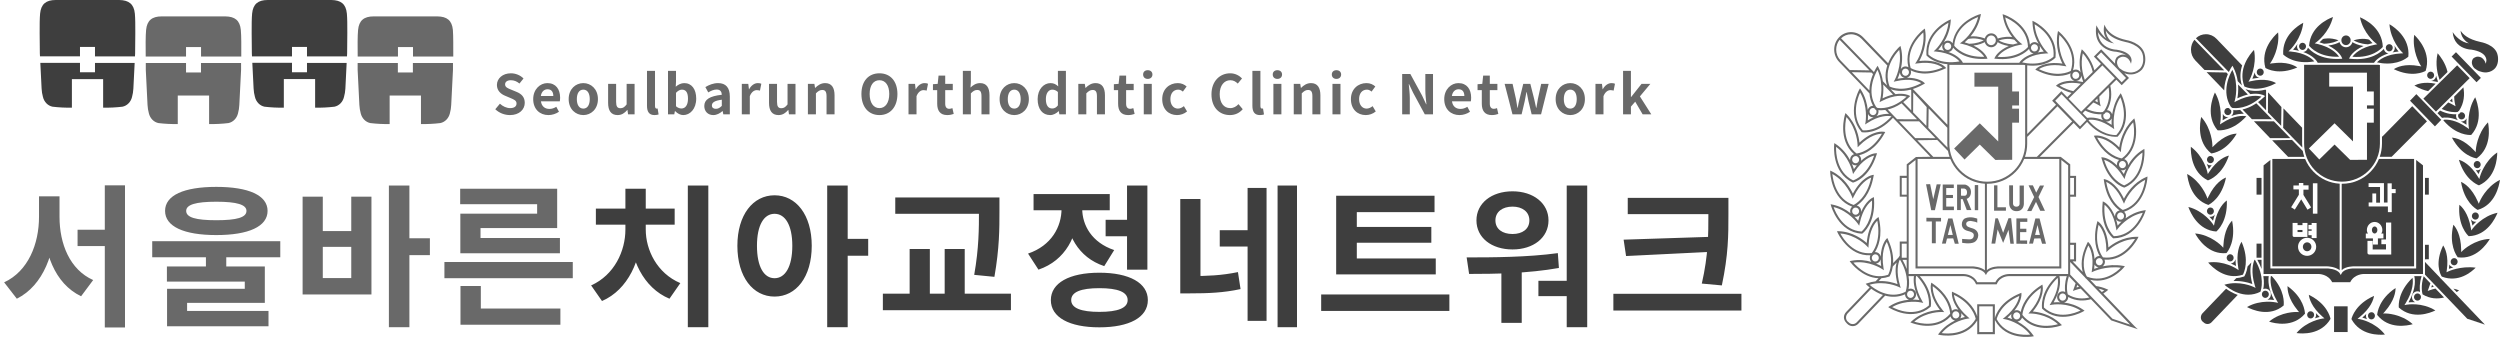
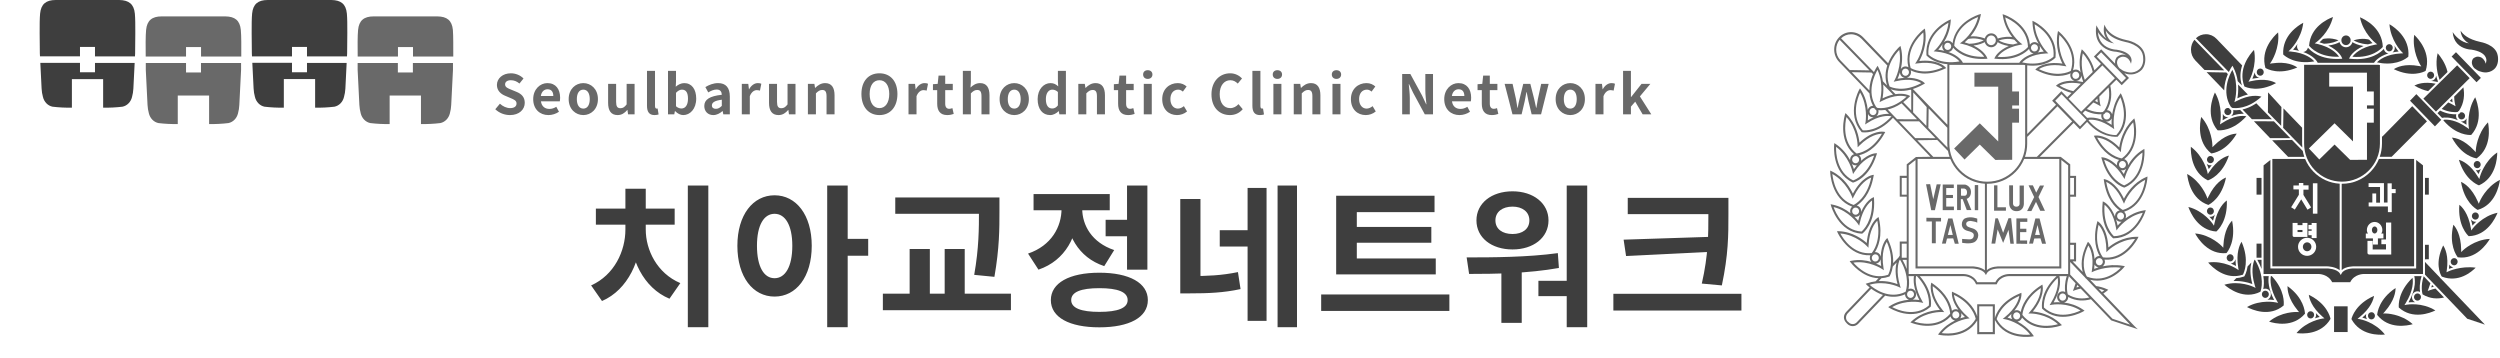
<svg xmlns="http://www.w3.org/2000/svg" width="286" height="41" viewBox="0 0 286 41" fill="none">
  <path d="M279.278 13.708C279.265 13.693 276.429 10.77 276.429 10.77L275.707 11.52L278.554 14.456L279.278 13.708Z" fill="#3E3E3E" />
  <path d="M282.529 8.941L281.619 8.007L281.098 7.473L277.234 11.284L278.674 12.77L282.529 8.941Z" fill="#3E3E3E" />
  <path d="M278.336 8.913C278.415 8.839 278.459 8.734 278.465 8.624C278.474 8.397 278.301 8.204 278.08 8.195C277.973 8.193 277.87 8.23 277.793 8.307C277.715 8.381 277.669 8.484 277.664 8.591C277.66 8.703 277.699 8.81 277.772 8.891C277.844 8.972 277.944 9.018 278.052 9.022C278.157 9.025 278.257 8.987 278.336 8.913Z" fill="#3E3E3E" />
  <path d="M278.638 9.574C277.301 9.312 276.513 9.62 276.207 9.791C276.782 10.13 277.31 10.323 277.776 10.426L278.638 9.574Z" fill="#3E3E3E" />
  <path d="M274.923 6.1L274.656 6.113C272.974 6.203 272.191 6.848 271.926 7.135C271.991 7.15 272.501 7.233 272.501 7.233C274.35 7.448 275.337 6.642 275.514 6.483C275.722 4.336 273.932 3.111 273.352 2.77C273.486 4.625 274.72 5.896 274.735 5.909L274.923 6.1Z" fill="#3E3E3E" />
  <path d="M272.498 16.426C272.498 16.947 272.41 17.457 272.246 17.936H273.605L277.644 13.881L275.961 12.148L272.531 15.632L272.5 15.599V16.426H272.498Z" fill="#3E3E3E" />
  <path d="M274.404 5.895C274.277 5.746 274.097 5.51 273.909 5.199C273.949 5.289 273.968 5.387 273.966 5.492C273.96 5.665 273.887 5.827 273.763 5.948C273.743 5.965 273.721 5.98 273.699 5.998C273.914 5.952 274.148 5.919 274.404 5.895Z" fill="#3E3E3E" />
  <path d="M283.798 8.194C284.844 8.544 285.441 7.811 285.47 7.772C285.938 7.183 285.739 6.343 285.734 6.328C285.507 5.091 283.774 4.803 283.748 4.798C282.352 4.494 281.752 3.927 281.496 3.512C281.546 4.512 282.413 4.947 282.455 4.962C281.553 4.849 280.875 4.133 280.586 3.667C280.625 4.199 280.794 4.634 281.094 4.967C281.713 5.656 282.693 5.676 282.702 5.676H282.711H282.717C284.594 5.967 284.446 6.921 284.439 6.967L284.38 7.29L284.26 6.999C284.036 6.608 283.802 6.518 283.535 6.483C283.207 6.444 282.942 6.687 282.903 6.726C282.566 7.251 283.004 7.739 283.065 7.802C283.33 7.995 283.516 8.137 283.798 8.194Z" fill="#3E3E3E" />
  <path d="M280.254 11.543C280.359 11.593 280.464 11.643 280.573 11.702C280.558 11.591 280.538 11.444 280.527 11.273L280.254 11.543Z" fill="#3E3E3E" />
  <path d="M276.186 3.988C275.913 5.826 276.843 7.349 276.851 7.367L276.996 7.599L276.735 7.553C275.077 7.248 274.173 7.697 273.852 7.914C275.91 8.896 277.263 8.237 277.49 8.111C278.153 6.063 276.678 4.452 276.186 3.988Z" fill="#3E3E3E" />
  <path d="M282.784 8.856L282.869 8.942L282.867 8.944L283.314 9.406L283.813 8.911L280.964 5.973L280.465 6.469L281.786 7.832L282.784 8.856Z" fill="#3E3E3E" />
  <path d="M279.998 8.234C279.768 7.204 279.144 6.407 278.864 6.09C278.56 7.376 278.875 8.554 279.087 9.136L279.998 8.234Z" fill="#3E3E3E" />
  <path d="M278.843 9.375L278.905 9.316C278.841 9.149 278.76 8.922 278.69 8.648C278.681 8.817 278.609 8.972 278.489 9.088C278.382 9.191 278.246 9.248 278.102 9.259C278.329 9.279 278.576 9.316 278.843 9.375Z" fill="#3E3E3E" />
  <path d="M257.668 9.009C257.974 8.948 258.252 8.915 258.508 8.9C258.364 8.887 258.23 8.823 258.125 8.714C258.011 8.593 257.946 8.438 257.941 8.27C257.847 8.587 257.742 8.841 257.668 9.009Z" fill="#3E3E3E" />
  <path d="M273.319 5.876C273.426 5.88 273.529 5.843 273.606 5.767C273.684 5.69 273.728 5.587 273.733 5.48C273.741 5.25 273.568 5.06 273.347 5.051C273.129 5.042 272.941 5.222 272.934 5.449C272.93 5.559 272.967 5.666 273.041 5.745C273.113 5.826 273.212 5.874 273.319 5.876Z" fill="#3E3E3E" />
  <path d="M262.847 5.012C262.648 5.311 262.459 5.543 262.328 5.688C262.58 5.721 262.814 5.764 263.026 5.817C263.006 5.799 262.985 5.784 262.965 5.764C262.847 5.64 262.781 5.476 262.781 5.301C262.781 5.196 262.805 5.099 262.847 5.012Z" fill="#3E3E3E" />
  <path d="M263.362 16.429V14.609C263.268 14.512 262.406 13.618 261.227 12.395L261.196 14.607H261.172L263.386 16.878C263.371 16.729 263.362 16.58 263.362 16.429Z" fill="#3E3E3E" />
-   <path d="M263.412 5.716C263.633 5.716 263.81 5.53 263.81 5.302C263.81 5.193 263.769 5.088 263.694 5.011C263.618 4.932 263.517 4.891 263.412 4.891C263.305 4.891 263.204 4.932 263.128 5.011C263.053 5.088 263.012 5.193 263.012 5.302C263.012 5.414 263.053 5.516 263.128 5.595C263.204 5.674 263.305 5.716 263.412 5.716Z" fill="#3E3E3E" />
  <path d="M260.996 12.245C260.996 12.245 260.033 11.157 259.465 10.566L259.449 12.851L260.966 14.398L260.996 12.245Z" fill="#3E3E3E" />
  <path d="M280.755 11.049C280.774 11.552 280.851 11.882 280.853 11.889L280.917 12.156L280.683 12.022C280.47 11.9 280.271 11.801 280.079 11.718L279.328 12.462C280.197 12.869 280.879 12.845 281.142 12.814C281.19 12.76 281.245 12.718 281.306 12.683C281.921 11.777 281.96 10.799 281.812 9.996L280.755 11.049Z" fill="#3E3E3E" />
  <path d="M258.572 8.667C258.793 8.667 258.973 8.481 258.973 8.253C258.973 8.142 258.931 8.037 258.855 7.96C258.778 7.881 258.677 7.84 258.572 7.84C258.465 7.84 258.364 7.881 258.29 7.96C258.213 8.037 258.172 8.142 258.172 8.253C258.172 8.361 258.213 8.468 258.29 8.547C258.364 8.625 258.465 8.667 258.572 8.667Z" fill="#3E3E3E" />
  <path d="M264.758 7.024C264.5 6.726 263.743 6.05 262.067 5.895L261.8 5.87L261.999 5.684C262.012 5.674 263.292 4.45 263.493 2.602C262.9 2.919 261.069 4.076 261.198 6.231C261.384 6.415 262.524 7.413 264.758 7.024Z" fill="#3E3E3E" />
  <path d="M260.381 9.51C260.046 9.309 259.127 8.906 257.481 9.291L257.223 9.352L257.357 9.116C257.365 9.101 258.219 7.53 257.86 5.707C257.389 6.195 255.991 7.88 256.755 9.888C256.989 10.004 258.372 10.591 260.381 9.51Z" fill="#3E3E3E" />
  <path d="M268.383 5.16C268.656 5.16 268.879 4.947 268.914 4.674C268.912 4.674 268.91 4.674 268.91 4.674L268.906 4.486C268.884 4.385 268.836 4.291 268.761 4.219C268.661 4.114 268.527 4.055 268.383 4.055C268.238 4.055 268.105 4.114 268.004 4.219C267.93 4.293 267.884 4.385 267.862 4.486C267.862 4.486 267.858 4.68 267.855 4.685C267.871 4.803 267.921 4.917 268.006 5.002C268.105 5.103 268.238 5.16 268.383 5.16Z" fill="#3E3E3E" />
  <path d="M271.745 4.904L271.957 5.068L271.695 5.116C270.043 5.429 269.349 6.171 269.117 6.495C271.382 6.67 272.428 5.563 272.592 5.368C272.526 3.213 270.598 2.237 269.979 1.977C270.345 3.799 271.732 4.893 271.745 4.904Z" fill="#3E3E3E" />
  <path d="M265.069 7.046L265.143 7.181H271.591L271.611 7.151C271.633 7.116 272.044 6.474 273.236 6.113C273.096 6.092 272.967 6.024 272.869 5.914C272.786 5.822 272.735 5.711 272.711 5.595C272.405 5.936 271.256 6.978 268.9 6.726L268.736 6.711L268.806 6.555C268.823 6.516 269.173 5.79 270.392 5.264C269.764 5.166 269.348 4.965 269.119 4.825C269.084 4.956 269.02 5.074 268.926 5.173C268.779 5.324 268.587 5.407 268.381 5.407C268.178 5.407 267.983 5.324 267.839 5.173C267.742 5.072 267.679 4.952 267.644 4.82C267.412 4.952 266.985 5.135 266.355 5.21C267.556 5.781 267.878 6.523 267.895 6.562L267.959 6.717L267.795 6.73C265.432 6.888 264.322 5.803 264.027 5.45C264.001 5.569 263.944 5.678 263.861 5.766C263.758 5.871 263.624 5.934 263.484 5.949C264.659 6.354 265.049 7.011 265.069 7.046Z" fill="#3E3E3E" />
  <path d="M267.591 6.492C267.37 6.159 266.705 5.394 265.064 5.017L264.803 4.958L265.022 4.801C265.038 4.79 266.462 3.75 266.891 1.945C266.263 2.177 264.305 3.081 264.16 5.232C264.318 5.433 265.32 6.58 267.591 6.492Z" fill="#3E3E3E" />
  <path d="M265.348 4.846C265.545 4.896 265.728 4.953 265.897 5.014V5.001C266.724 4.981 267.264 4.754 267.527 4.607C266.512 4.246 265.825 4.441 265.75 4.461C265.593 4.627 265.453 4.756 265.348 4.846Z" fill="#3E3E3E" />
  <path d="M270.865 5.081C271.035 5.029 271.221 4.98 271.418 4.934C271.318 4.843 271.182 4.707 271.029 4.538C270.957 4.512 270.276 4.293 269.25 4.615C269.506 4.768 270.038 5.018 270.865 5.068V5.081Z" fill="#3E3E3E" />
  <path d="M261.696 32.734C261.676 33.135 261.755 34.163 262.84 35.493L263.013 35.703L262.748 35.69C262.731 35.69 260.982 35.625 259.582 36.793C260.214 36.999 262.308 37.513 263.689 35.887C263.678 35.62 263.551 34.082 261.696 32.734Z" fill="#3E3E3E" />
  <path d="M264.592 36.339C264.675 36.269 264.727 36.168 264.736 36.059C264.747 35.951 264.714 35.842 264.646 35.757C264.506 35.582 264.252 35.553 264.084 35.7C264.001 35.77 263.948 35.868 263.94 35.978C263.929 36.087 263.961 36.199 264.027 36.282C264.095 36.365 264.191 36.42 264.298 36.431C264.406 36.439 264.508 36.409 264.592 36.339Z" fill="#3E3E3E" />
  <path d="M253.549 26.485C253.741 26.321 254.846 25.277 254.75 22.934C254.428 23.163 253.689 23.857 253.334 25.55L253.277 25.82L253.124 25.592C253.113 25.577 252.098 24.113 250.348 23.677C250.58 24.327 251.464 26.349 253.549 26.485Z" fill="#3E3E3E" />
  <path d="M268.569 35.043H267.016V37.986H268.569V35.043Z" fill="#3E3E3E" />
  <path d="M253.124 24.469C253.207 24.401 253.26 24.301 253.268 24.191C253.279 24.084 253.249 23.975 253.179 23.889C253.113 23.802 253.017 23.751 252.912 23.74C252.805 23.73 252.699 23.76 252.619 23.83C252.535 23.9 252.485 24.001 252.474 24.11C252.465 24.22 252.496 24.327 252.564 24.412C252.702 24.587 252.953 24.611 253.124 24.469Z" fill="#3E3E3E" />
  <path d="M265.375 36.263C265.208 36.11 265.064 35.961 264.933 35.816C264.959 35.902 264.97 35.991 264.961 36.081C264.95 36.206 264.902 36.32 264.832 36.416C265.051 36.342 265.237 36.296 265.375 36.263Z" fill="#3E3E3E" />
  <path d="M264.128 33.727C264.174 34.127 264.423 35.127 265.714 36.243L265.918 36.418L265.655 36.453C265.638 36.455 263.907 36.7 262.719 38.103C263.375 38.192 265.526 38.326 266.613 36.479C266.561 36.217 266.178 34.724 264.128 33.727Z" fill="#3E3E3E" />
  <path d="M269.702 36.467L269.912 36.3C271.244 35.235 271.529 34.244 271.59 33.848C269.505 34.767 269.065 36.243 269.004 36.502C270.024 38.392 272.177 38.337 272.835 38.272C271.702 36.828 269.98 36.515 269.962 36.513L269.702 36.467Z" fill="#3E3E3E" />
  <path d="M253.02 18.892C252.952 18.907 252.885 18.916 252.815 18.907C252.675 18.894 252.55 18.833 252.449 18.734C252.556 18.979 252.631 19.189 252.679 19.338C252.793 19.176 252.907 19.03 253.02 18.892Z" fill="#3E3E3E" />
  <path d="M252.835 18.669C252.94 18.68 253.045 18.649 253.128 18.577C253.211 18.507 253.264 18.408 253.272 18.297C253.283 18.187 253.253 18.08 253.183 17.997C253.117 17.912 253.021 17.857 252.916 17.846C252.808 17.835 252.703 17.866 252.622 17.938C252.539 18.008 252.489 18.106 252.478 18.216C252.469 18.325 252.5 18.434 252.568 18.52C252.631 18.605 252.725 18.658 252.835 18.669Z" fill="#3E3E3E" />
  <path d="M255.881 15.289C255.494 15.293 254.505 15.442 253.293 16.652L253.1 16.843L253.096 16.569C253.096 16.549 253.043 14.746 251.82 13.379C251.663 14.046 251.306 16.236 252.967 17.552C253.225 17.525 254.704 17.289 255.881 15.289Z" fill="#3E3E3E" />
  <path d="M281.457 12.873C281.429 12.911 281.405 12.95 281.374 12.987L281.35 13.02L281.311 13.029C281.304 13.029 281.287 13.033 281.263 13.037C281.221 13.11 281.199 13.193 281.204 13.278C281.212 13.388 281.258 13.488 281.339 13.563C281.506 13.714 281.757 13.698 281.906 13.525C282.053 13.357 282.035 13.092 281.869 12.943C281.79 12.871 281.687 12.834 281.58 12.841C281.536 12.845 281.497 12.856 281.457 12.873Z" fill="#3E3E3E" />
  <path d="M254.655 20.309C254.294 20.447 253.408 20.928 252.653 22.484L252.535 22.729L252.441 22.473C252.434 22.458 251.804 20.773 250.211 19.902C250.277 20.585 250.646 22.775 252.633 23.445C252.869 23.329 254.189 22.602 254.655 20.309Z" fill="#3E3E3E" />
  <path d="M252.742 24.785C252.93 24.969 253.073 25.133 253.169 25.256C253.234 24.991 253.309 24.748 253.385 24.531C253.355 24.577 253.32 24.621 253.276 24.658C253.143 24.768 252.981 24.818 252.812 24.803C252.79 24.796 252.768 24.792 252.742 24.785Z" fill="#3E3E3E" />
  <path d="M254.988 17.799C254.609 17.887 253.668 18.246 252.723 19.683L252.574 19.911L252.513 19.644C252.509 19.627 252.1 17.869 250.631 16.793C250.609 17.478 250.695 19.701 252.583 20.635C252.833 20.552 254.231 20.007 254.988 17.799Z" fill="#3E3E3E" />
  <path d="M281.205 13.758C281.198 13.753 281.192 13.749 281.187 13.745C281.06 13.629 280.984 13.469 280.975 13.296C280.971 13.22 280.981 13.145 281.001 13.071C280.629 13.093 279.955 13.055 279.141 12.648L278.844 12.944L279.369 13.484C279.645 13.427 280.29 13.375 281.205 13.758Z" fill="#3E3E3E" />
  <path d="M272.263 16.427V7.443C272.208 7.434 272.154 7.425 272.097 7.414H263.59V16.427C263.59 17.569 264.025 18.643 264.815 19.461C265.64 20.312 266.745 20.781 267.924 20.781C270.318 20.779 272.263 18.827 272.263 16.427ZM265.329 18.243L264.139 16.982L267.073 14.103L269.182 16.175V9.908H266.461V8.311H270.778L270.782 10.462H271.563V12.061H270.782V12.431H271.563V14.031H270.782V18.278L268.859 18.291L267.073 16.536L265.329 18.243Z" fill="#3E3E3E" />
  <path d="M270.246 36.335C270.382 36.372 270.566 36.427 270.782 36.51C270.714 36.412 270.673 36.296 270.666 36.171C270.662 36.079 270.673 35.989 270.703 35.906C270.568 36.046 270.417 36.191 270.246 36.335Z" fill="#3E3E3E" />
  <path d="M279.579 13.698L279.583 13.705L279.52 13.77C280.986 15.479 282.451 15.455 282.705 15.438C284.132 13.858 283.425 11.755 283.163 11.125C282.178 12.685 282.419 14.473 282.419 14.49L282.458 14.761L282.239 14.606C280.968 13.711 280.021 13.654 279.579 13.698Z" fill="#3E3E3E" />
  <path d="M271.974 26.311C271.974 26.086 271.832 25.906 271.659 25.906C271.486 25.906 271.344 26.086 271.344 26.311C271.344 26.536 271.486 26.716 271.659 26.716C271.832 26.716 271.974 26.534 271.974 26.311Z" fill="#3E3E3E" />
  <path d="M281.516 13.893C281.721 13.996 281.938 14.121 282.168 14.272C282.157 14.097 282.15 13.843 282.172 13.539C282.148 13.589 282.122 13.637 282.082 13.681C281.936 13.852 281.721 13.922 281.516 13.893Z" fill="#3E3E3E" />
  <path d="M271.203 19.635C270.335 20.53 269.171 21.024 267.928 21.024C267.917 21.024 267.906 21.024 267.891 21.024V30.894C268.383 30.454 269.267 30.468 269.308 30.47H276.172V18.18H272.155C271.936 18.716 271.615 19.208 271.203 19.635ZM270.65 26.72H270.904C270.823 26.621 270.772 26.488 270.772 26.313C270.772 25.805 271.168 25.391 271.656 25.391C272.144 25.391 272.54 25.803 272.54 26.313C272.54 26.488 272.492 26.621 272.411 26.72H272.663V27.271H272.033V27.976H271.464V27.271H270.648V26.72H270.65ZM273.558 29.116H271.015V29.111C270.919 29.111 270.838 29.03 270.838 28.93V28.927V27.553H271.435V28.536H272.958V27.934H272.429V27.393H272.958V25.459H273.555V28.536H273.558V29.116ZM273.133 23.171V20.972H273.615V21.632H274.065V22.092H273.615V24.271H273.175V23.623H270.974V23.162H271.396V22.131H271.836V23.184H272.275V21.394H270.965V20.952H272.724V23.173H273.133V23.171Z" fill="#3E3E3E" />
  <path d="M272.63 35.866L272.809 35.662C273.945 34.376 274.058 33.347 274.052 32.949C272.151 34.223 271.967 35.759 271.949 36.023C273.266 37.699 275.38 37.266 276.019 37.087C274.658 35.861 272.91 35.861 272.894 35.861L272.63 35.866Z" fill="#3E3E3E" />
  <path d="M271.272 35.716C271.164 35.722 271.066 35.773 270.994 35.853C270.924 35.937 270.889 36.044 270.895 36.153C270.902 36.265 270.95 36.363 271.029 36.438C271.108 36.51 271.21 36.547 271.318 36.541C271.425 36.534 271.523 36.486 271.593 36.401C271.74 36.23 271.725 35.967 271.558 35.819C271.482 35.744 271.379 35.709 271.272 35.716Z" fill="#3E3E3E" />
  <path d="M277.856 20.352H277.418V22.266H277.856V20.352Z" fill="#3E3E3E" />
  <path d="M262.809 7.72C262.493 7.49 261.607 7.007 259.94 7.247L259.677 7.284L259.831 7.057C259.842 7.044 260.824 5.556 260.616 3.707C260.106 4.153 258.573 5.705 259.165 7.772C259.389 7.908 260.715 8.619 262.809 7.72Z" fill="#3E3E3E" />
  <path d="M277.856 28.008H277.418V29.666L277.856 29.66V28.008Z" fill="#3E3E3E" />
  <path d="M280.335 30.429C280.28 30.379 280.237 30.32 280.204 30.254C280.195 30.411 280.182 30.58 280.16 30.755C280.278 30.707 280.449 30.646 280.663 30.584C280.543 30.567 280.429 30.512 280.335 30.429Z" fill="#3E3E3E" />
-   <path d="M251.975 35.83C251.726 36.088 251.704 36.513 251.956 36.769L252.087 36.876C252.341 37.134 252.748 37.13 252.997 36.872L255.997 33.739C255.446 33.548 254.984 33.264 254.662 33.027C254.212 33.496 251.975 35.83 251.975 35.83Z" fill="#3E3E3E" />
  <path d="M276.534 33.567C276.427 33.576 276.331 33.624 276.261 33.707C276.114 33.878 276.129 34.14 276.296 34.291C276.462 34.44 276.716 34.425 276.86 34.256C277.007 34.086 276.992 33.823 276.825 33.674C276.746 33.6 276.641 33.56 276.534 33.567Z" fill="#3E3E3E" />
  <path d="M277.188 18.916L276.409 18.301V30.709C276.409 30.709 269.313 30.709 269.311 30.709C269.3 30.707 268.187 30.687 267.882 31.278L267.786 31.464L267.681 31.285C267.362 30.744 266.255 30.709 266.248 30.709H259.732V18.301L258.953 18.916V31.344C259.078 31.344 265.237 31.344 265.235 31.344C265.281 31.344 266.333 31.344 266.797 32.282H268.865C269.327 31.344 270.379 31.344 270.423 31.344H277.19V18.916H277.188Z" fill="#3E3E3E" />
  <path d="M275.531 34.592C275.708 34.575 275.978 34.559 276.304 34.575C276.247 34.548 276.19 34.516 276.142 34.47C275.879 34.233 275.855 33.818 276.085 33.546C276.196 33.417 276.352 33.339 276.52 33.328C276.638 33.319 276.752 33.347 276.853 33.402C276.798 33.019 276.781 32.382 277.032 31.586C276.835 31.586 276.544 31.586 276.19 31.586C276.266 31.862 276.474 32.947 275.531 34.592Z" fill="#3E3E3E" />
  <path d="M277.728 33.286C277.728 33.286 277.98 32.612 278.037 32.407L277.269 31.602C276.908 32.706 277.092 33.501 277.144 33.678C278.004 34.201 278.871 34.212 279.599 34.035L278.621 33.015C278.227 33.092 277.728 33.286 277.728 33.286Z" fill="#3E3E3E" />
  <path d="M278.133 32.88C278.214 32.856 278.312 32.83 278.428 32.804L278.227 32.594C278.198 32.69 278.166 32.786 278.133 32.88Z" fill="#3E3E3E" />
-   <path d="M281.322 33.219C281.103 33.133 280.882 33.066 280.668 33.02L281.042 33.409C281.156 33.339 281.252 33.271 281.322 33.219Z" fill="#3E3E3E" />
  <path d="M259.785 31.586C259.709 32.032 259.685 33.017 260.479 34.417L260.615 34.651L260.354 34.594C260.337 34.592 258.628 34.22 257.055 35.126C257.643 35.439 259.623 36.312 261.249 34.951C261.284 34.691 261.404 33.205 259.888 31.586H259.785Z" fill="#3E3E3E" />
  <path d="M256.589 31.424C256.714 31.187 257.363 29.796 256.436 27.66C256.219 27.993 255.777 28.918 256.055 30.636L256.099 30.905L255.876 30.754C255.86 30.745 254.392 29.769 252.613 30.034C253.057 30.55 254.602 32.091 256.589 31.424Z" fill="#3E3E3E" />
  <path d="M257.919 29.724V29.707C257.749 30.094 257.469 31.068 257.956 32.676L258.037 32.937L257.797 32.818C257.781 32.812 256.195 32.057 254.469 32.573C254.979 33.017 256.716 34.324 258.591 33.376C258.683 33.129 259.136 31.681 257.967 29.724H257.919Z" fill="#3E3E3E" />
  <path d="M275.329 34.855L275.068 34.904L275.213 34.672C276.121 33.206 276.064 32.173 275.992 31.781C274.327 33.37 274.397 34.914 274.423 35.179C275.996 36.599 278.007 35.805 278.606 35.516C277.07 34.549 275.348 34.851 275.329 34.855Z" fill="#3E3E3E" />
  <path d="M255.353 25.246C255.073 25.522 254.447 26.327 254.357 28.067L254.342 28.34L254.158 28.143C254.145 28.13 252.917 26.85 251.121 26.708C251.447 27.309 252.633 29.16 254.709 28.953C254.88 28.751 255.808 27.541 255.353 25.246Z" fill="#3E3E3E" />
  <path d="M259.41 33.986C259.493 33.918 259.543 33.817 259.554 33.708C259.565 33.6 259.535 33.491 259.467 33.406C259.327 33.229 259.075 33.202 258.904 33.349C258.858 33.386 258.826 33.434 258.799 33.484C258.799 33.487 258.799 33.487 258.799 33.487C258.777 33.531 258.764 33.579 258.76 33.629C258.749 33.738 258.78 33.848 258.848 33.931C258.915 34.016 259.012 34.069 259.117 34.082C259.222 34.088 259.327 34.056 259.41 33.986Z" fill="#3E3E3E" />
  <path d="M254.732 29.454C254.723 29.563 254.754 29.673 254.819 29.758C254.959 29.933 255.213 29.962 255.382 29.815C255.467 29.745 255.517 29.646 255.528 29.535C255.537 29.425 255.506 29.318 255.439 29.233C255.371 29.15 255.275 29.095 255.17 29.084C255.062 29.073 254.959 29.104 254.876 29.176C254.793 29.246 254.743 29.345 254.732 29.454Z" fill="#3E3E3E" />
  <path d="M279.217 31.853L279.188 31.842L279.168 31.816C279.164 31.809 279.144 31.785 279.12 31.744L277.418 29.965V31.131V31.418L282.254 36.465L284.275 37.139L279.227 31.862C279.223 31.858 279.221 31.855 279.217 31.853Z" fill="#3E3E3E" />
-   <path d="M258.322 11.678L259.239 12.617V10.343H259.254C259.226 10.315 259.197 10.284 259.169 10.256C258.077 10.534 257.281 10.35 256.887 10.203L257.438 10.768C258.412 10.617 258.946 10.89 258.978 10.905L259.123 10.986L259.003 11.1C258.771 11.323 258.545 11.514 258.322 11.678Z" fill="#3E3E3E" />
  <path d="M283.481 24.989C283.626 24.816 283.61 24.555 283.446 24.404C283.282 24.253 283.028 24.269 282.882 24.442C282.735 24.61 282.751 24.873 282.917 25.024C283.081 25.175 283.335 25.159 283.481 24.989Z" fill="#3E3E3E" />
  <path d="M282.874 26.145L282.715 26.366L282.667 26.095C282.373 24.386 281.66 23.666 281.349 23.426C281.166 25.767 282.233 26.85 282.419 27.018C284.507 26.964 285.463 24.979 285.719 24.34C283.951 24.706 282.885 26.13 282.874 26.145Z" fill="#3E3E3E" />
  <path d="M283.295 25.358C283.111 25.391 282.914 25.345 282.765 25.207C282.724 25.17 282.689 25.126 282.66 25.078C282.732 25.301 282.796 25.544 282.851 25.811C282.949 25.693 283.1 25.533 283.295 25.358Z" fill="#3E3E3E" />
  <path d="M279.877 31.148L279.91 30.927C280.155 29.275 279.711 28.391 279.498 28.078C278.546 30.058 279.133 31.297 279.31 31.599L279.363 31.651C281.279 32.373 282.758 31.091 283.216 30.621C281.494 30.393 280.087 31.047 280.074 31.054L279.877 31.148Z" fill="#3E3E3E" />
  <path d="M283.675 23.053L283.572 23.305L283.462 23.055C282.764 21.474 281.898 20.959 281.539 20.806C281.924 23.112 283.215 23.893 283.445 24.014C285.453 23.425 285.902 21.255 285.994 20.574C284.373 21.382 283.681 23.036 283.675 23.053Z" fill="#3E3E3E" />
  <path d="M281.564 28.84L281.557 28.562C281.531 26.823 280.933 25.994 280.664 25.707C280.126 27.983 281.008 29.232 281.172 29.435C283.242 29.722 284.491 27.919 284.839 27.331C283.04 27.405 281.767 28.635 281.754 28.648L281.564 28.84Z" fill="#3E3E3E" />
  <path d="M280.73 29.529C280.623 29.535 280.527 29.585 280.457 29.666C280.385 29.75 280.35 29.855 280.356 29.966C280.363 30.076 280.411 30.178 280.492 30.251C280.571 30.323 280.676 30.36 280.781 30.354C280.886 30.347 280.984 30.297 281.054 30.213C281.124 30.133 281.161 30.023 281.155 29.916C281.148 29.806 281.1 29.704 281.019 29.631C280.94 29.557 280.838 29.52 280.73 29.529Z" fill="#3E3E3E" />
  <path d="M283.417 19.24C283.524 19.233 283.623 19.185 283.691 19.102C283.763 19.019 283.798 18.912 283.791 18.802C283.785 18.691 283.736 18.59 283.656 18.518C283.575 18.445 283.472 18.408 283.367 18.415C283.262 18.421 283.161 18.472 283.093 18.555C283.023 18.638 282.988 18.743 282.993 18.855C283.001 18.964 283.047 19.065 283.128 19.137C283.209 19.211 283.312 19.248 283.417 19.24Z" fill="#3E3E3E" />
  <path d="M283.23 19.454C283.338 19.594 283.447 19.745 283.554 19.913C283.607 19.765 283.69 19.559 283.806 19.32C283.701 19.412 283.572 19.469 283.436 19.478C283.364 19.482 283.296 19.471 283.23 19.454Z" fill="#3E3E3E" />
  <path d="M284.627 13.996C283.355 15.313 283.237 17.114 283.237 17.134L283.222 17.407L283.038 17.208C281.87 15.954 280.887 15.768 280.5 15.746C281.605 17.792 283.075 18.083 283.329 18.12C285.038 16.873 284.76 14.668 284.627 13.996Z" fill="#3E3E3E" />
  <path d="M283.594 21.205C285.515 20.345 285.682 18.126 285.684 17.441C284.179 18.463 283.706 20.201 283.702 20.218L283.632 20.483L283.489 20.251C282.599 18.776 281.671 18.384 281.297 18.282C281.973 20.52 283.351 21.117 283.594 21.205Z" fill="#3E3E3E" />
  <path d="M258.123 11.816C257.539 12.212 256.998 12.42 256.543 12.525L257.613 13.635L259.902 13.641L258.123 11.816Z" fill="#3E3E3E" />
  <path d="M263.937 27.723C263.668 27.723 263.449 27.952 263.449 28.233C263.449 28.515 263.668 28.742 263.937 28.742C264.206 28.742 264.425 28.515 264.425 28.233C264.425 27.952 264.206 27.723 263.937 27.723Z" fill="#3E3E3E" />
  <path d="M255.798 30.431C255.763 30.153 255.743 29.895 255.741 29.656C255.708 29.794 255.636 29.917 255.529 30.006C255.435 30.085 255.325 30.131 255.207 30.149C255.456 30.251 255.658 30.354 255.798 30.431Z" fill="#3E3E3E" />
  <path d="M254.802 13.41C254.633 13.391 254.482 13.307 254.375 13.174C254.34 13.128 254.314 13.078 254.292 13.027C254.301 13.334 254.283 13.585 254.266 13.758C254.5 13.618 254.721 13.502 254.929 13.408C254.887 13.415 254.843 13.415 254.802 13.41Z" fill="#3E3E3E" />
  <path d="M260.135 13.88L257.844 13.871L259.697 15.801L262.008 15.803L260.135 13.88Z" fill="#3E3E3E" />
  <path d="M263.402 26.309H262.84V26.547H263.402V26.309Z" fill="#3E3E3E" />
  <path d="M263.612 17.942C263.533 17.71 263.472 17.476 263.431 17.233L263.413 17.251L262.205 16.008L259.93 16.045L261.755 17.942H263.612Z" fill="#3E3E3E" />
  <path d="M254.184 14.092L253.961 14.239L254.007 13.97C254.009 13.952 254.316 12.173 253.388 10.578C253.103 11.197 252.32 13.269 253.69 14.904C253.944 14.932 255.434 15.011 256.976 13.311L256.963 13.298C256.567 13.223 255.58 13.182 254.184 14.092Z" fill="#3E3E3E" />
  <path d="M254.801 8.054V8.06L254.977 8.24C255.143 7.894 255.285 7.684 255.289 7.677L255.397 7.522L255.486 7.691C255.766 8.231 255.92 8.78 255.996 9.286L256.478 9.778C256.206 8.933 256.285 8.15 256.504 7.487C254.856 5.776 253.561 4.433 253.561 4.433C253.241 4.1 252.817 3.914 252.36 3.914C251.931 3.912 251.526 4.076 251.211 4.374L254.793 8.052H254.801V8.054Z" fill="#3E3E3E" />
  <path d="M255.246 13.279C255.865 13.045 256.358 13.005 256.699 13.021L256.268 12.574C255.938 12.622 255.666 12.618 255.476 12.598C255.535 12.837 255.461 13.097 255.266 13.263C255.259 13.27 255.25 13.274 255.246 13.279Z" fill="#3E3E3E" />
  <path d="M251.044 4.547C250.791 4.86 250.651 5.254 250.648 5.667C250.646 6.135 250.823 6.577 251.141 6.91L252.204 8.013V8.008L254.451 8.048L251.044 4.547Z" fill="#3E3E3E" />
  <path d="M257.159 10.819L256.036 9.668C256.089 10.362 256.012 10.935 255.953 11.248C256.399 11.031 256.804 10.898 257.159 10.819Z" fill="#3E3E3E" />
  <path d="M255.344 12.34C255.727 12.401 257.123 12.504 258.709 11.058C258.337 10.944 257.351 10.784 255.845 11.567L255.611 11.692L255.683 11.43C255.688 11.41 256.156 9.67 255.381 7.992C255.049 8.568 254.112 10.482 255.208 12.22C255.257 12.248 255.305 12.287 255.344 12.34Z" fill="#3E3E3E" />
  <path d="M254.693 8.293L252.438 8.254L254.448 10.341C254.459 9.613 254.665 8.952 254.868 8.471L254.693 8.293Z" fill="#3E3E3E" />
  <path d="M255.118 13.079C255.272 12.952 255.307 12.731 255.213 12.558C255.189 12.551 255.173 12.549 255.164 12.547L255.125 12.538L255.101 12.505C255.075 12.466 255.051 12.427 255.024 12.387C254.891 12.326 254.731 12.343 254.609 12.442C254.436 12.586 254.412 12.849 254.552 13.024C254.694 13.197 254.95 13.223 255.118 13.079Z" fill="#3E3E3E" />
  <path d="M259.644 33.255C259.752 33.391 259.802 33.559 259.784 33.734C259.769 33.909 259.686 34.067 259.555 34.176C259.504 34.218 259.45 34.251 259.388 34.275C259.712 34.272 259.981 34.296 260.159 34.323C259.472 33.016 259.467 32.073 259.544 31.59H258.925C259.034 32.227 258.986 32.734 258.918 33.069C259.167 32.962 259.463 33.03 259.644 33.255Z" fill="#3E3E3E" />
  <path d="M258.72 29.719H258.238C258.451 30.091 258.606 30.441 258.72 30.769V29.719Z" fill="#3E3E3E" />
  <path d="M258.717 27.871H258.148V29.482H258.717V27.871Z" fill="#3E3E3E" />
  <path d="M258.717 20.352H258.148V22.266H258.717V20.352Z" fill="#3E3E3E" />
  <path d="M256.744 31.624L256.706 31.637C256.402 31.742 256.111 31.801 255.829 31.819L255.512 32.149C256.485 32.103 257.293 32.357 257.669 32.499C257.363 31.359 257.426 30.543 257.555 30.031L257.124 30.478C257.021 31.167 256.785 31.558 256.765 31.589L256.744 31.624Z" fill="#3E3E3E" />
  <path d="M267.659 30.916V21.015C266.517 20.948 265.458 20.464 264.653 19.635C264.241 19.208 263.92 18.714 263.701 18.18H259.957V30.47C260.81 30.47 266.241 30.47 266.245 30.47C266.287 30.47 267.162 30.5 267.659 30.916ZM262.366 21.67V21.217H262.99V20.937H263.499V21.203H264.099V21.696H263.513V22.298L264.392 23.724L263.979 23.991L263.259 22.805L262.526 23.978L262.106 23.711L262.99 22.284V21.67H262.366ZM262.272 26.93C262.272 26.93 262.272 26.927 262.272 26.925V25.507H262.841V25.755H263.403V25.507H263.972L263.97 27.102C263.97 27.102 262.449 27.105 262.44 27.105C262.349 27.107 262.272 27.028 262.272 26.93ZM263.933 29.269C263.359 29.269 262.893 28.805 262.893 28.232C262.893 27.66 263.359 27.199 263.933 27.199C264.508 27.199 264.972 27.663 264.972 28.232C264.972 28.805 264.506 29.269 263.933 29.269ZM265.02 27.238H264.453V26.905H264.081V26.404H264.453V26.232H264.086V25.731H264.453V25.51H265.02V27.238ZM265.112 24.444H264.593V20.965L264.591 20.963H265.112V24.444Z" fill="#3E3E3E" />
  <path d="M242.987 21.451L243.027 21.461L243.064 21.446C245.532 20.376 245.329 17.254 245.326 17.221L245.313 17.029L245.151 17.125C244.331 17.626 243.784 18.317 243.436 18.915C243.443 18.871 243.445 18.829 243.443 18.783C243.434 18.61 243.357 18.451 243.23 18.335C243.167 18.276 243.092 18.232 243.016 18.206C244.998 16.606 244.226 13.757 244.219 13.727L244.165 13.543L244.027 13.672C242.841 14.788 242.526 16.274 242.445 16.862C240.933 15.344 239.753 15.501 239.701 15.508L239.539 15.532L239.613 15.681C240.581 17.591 241.841 18.142 242.432 18.298C242.397 18.324 242.364 18.357 242.335 18.39C242.224 18.521 242.167 18.687 242.176 18.862C242.18 18.886 242.184 18.91 242.189 18.932C241.318 18.063 240.592 18.006 240.552 18.002L240.388 17.993L240.432 18.155C241.184 20.91 242.913 21.433 242.987 21.451ZM242.97 19.917C242.86 19.748 242.751 19.595 242.644 19.457C242.71 19.475 242.777 19.486 242.847 19.481C242.987 19.473 243.114 19.416 243.219 19.324C243.103 19.562 243.022 19.768 242.97 19.917ZM239.911 15.748C240.298 15.77 241.283 15.956 242.449 17.212L242.633 17.409L242.648 17.136C242.648 17.116 242.766 15.315 244.038 13.998C244.169 14.67 244.447 16.873 242.74 18.122C242.484 18.085 241.016 17.797 239.911 15.748ZM242.51 18.556C242.58 18.473 242.679 18.422 242.784 18.416C242.891 18.409 242.994 18.444 243.073 18.518C243.154 18.591 243.202 18.691 243.208 18.803C243.215 18.912 243.18 19.02 243.108 19.103C243.038 19.184 242.939 19.234 242.832 19.241C242.725 19.249 242.624 19.212 242.543 19.138C242.464 19.066 242.416 18.965 242.41 18.855C242.403 18.744 242.438 18.639 242.51 18.556ZM242.906 20.256L243.049 20.488L243.116 20.223C243.123 20.206 243.596 18.468 245.099 17.446C245.097 18.131 244.93 20.35 243.011 21.21C242.766 21.12 241.388 20.525 240.712 18.287C241.088 18.39 242.014 18.781 242.906 20.256Z" fill="#696969" />
  <path d="M245.661 20.384L245.67 20.191L245.499 20.266C244.02 20.913 243.245 22.204 242.979 22.732C242.042 20.78 240.876 20.524 240.826 20.515L240.666 20.482L240.688 20.649C240.981 22.765 241.976 23.716 242.491 24.077C242.351 24.099 242.217 24.167 242.116 24.285C241.992 24.43 241.944 24.613 241.963 24.793C241.464 23.497 240.745 23.126 240.707 23.108L240.559 23.036L240.541 23.204C240.243 26.042 241.659 27.193 241.72 27.241L241.751 27.265H241.79C244.466 27.228 245.409 24.252 245.418 24.222L245.475 24.038L245.287 24.066C244.412 24.204 243.696 24.585 243.165 24.977C243.27 24.723 243.215 24.423 243.005 24.23C243.003 24.228 243 24.228 242.996 24.224C245.466 23.432 245.659 20.415 245.661 20.384ZM242.294 24.445C242.44 24.272 242.694 24.257 242.858 24.408C243.024 24.559 243.04 24.819 242.893 24.992C242.747 25.163 242.495 25.178 242.329 25.027C242.165 24.876 242.149 24.613 242.294 24.445ZM241.832 27.02C241.646 26.852 240.58 25.769 240.76 23.427C241.073 23.668 241.786 24.388 242.079 26.097L242.127 26.368L242.287 26.147C242.298 26.134 243.366 24.707 245.132 24.342C244.878 24.981 243.922 26.963 241.832 27.02ZM242.259 25.81C242.204 25.541 242.141 25.298 242.066 25.077C242.097 25.125 242.132 25.169 242.173 25.206C242.324 25.344 242.519 25.392 242.703 25.357C242.51 25.532 242.361 25.692 242.259 25.81ZM242.856 24.018C242.628 23.896 241.335 23.117 240.95 20.811C241.307 20.964 242.176 21.478 242.873 23.06L242.985 23.309L243.088 23.058C243.094 23.04 243.786 21.386 245.407 20.579C245.313 21.259 244.865 23.43 242.856 24.018Z" fill="#696969" />
  <path d="M235.743 37.056C234.585 35.91 233.13 35.68 232.557 35.638C233.924 33.977 233.692 32.774 233.681 32.721L233.646 32.555L233.506 32.643C231.754 33.75 231.292 35.06 231.172 35.693C231.159 35.678 231.143 35.66 231.13 35.642C230.933 35.465 230.664 35.435 230.441 35.542C231.275 34.511 231.255 33.708 231.255 33.664L231.248 33.496L231.097 33.557C228.872 34.461 228.325 35.953 228.211 36.389V34.807H226.192V36.2C226.017 35.621 225.415 34.317 223.457 33.433L223.308 33.367L223.297 33.535C223.293 33.577 223.247 34.378 224.041 35.443C223.822 35.325 223.551 35.347 223.347 35.516C223.332 35.529 223.317 35.546 223.301 35.564C223.205 34.927 222.794 33.597 221.081 32.426L220.945 32.332L220.906 32.494C220.892 32.547 220.615 33.745 221.923 35.454C221.345 35.478 219.886 35.647 218.687 36.75L218.547 36.877L218.72 36.949C218.748 36.958 221.396 38.045 223.144 36.198C223.166 36.284 223.205 36.365 223.262 36.437C223.361 36.562 223.498 36.64 223.652 36.666C223.056 36.947 222.378 37.4 221.822 38.122L221.709 38.273L221.89 38.314C221.919 38.319 224.811 38.938 226.196 36.662V38.233H228.216V36.614C229.498 39.014 232.465 38.502 232.493 38.496L232.677 38.463L232.568 38.307C232.04 37.566 231.377 37.089 230.795 36.782C230.949 36.763 231.086 36.691 231.189 36.57C231.251 36.5 231.292 36.422 231.318 36.338C232.997 38.251 235.684 37.273 235.712 37.26L235.887 37.196L235.743 37.056ZM218.989 36.796C220.391 35.623 222.137 35.693 222.157 35.693L222.422 35.706L222.251 35.496C221.164 34.166 221.087 33.137 221.107 32.737C222.962 34.085 223.089 35.623 223.098 35.89C221.717 37.516 219.621 36.999 218.989 36.796ZM223.437 36.284C223.369 36.2 223.336 36.089 223.35 35.98C223.358 35.87 223.411 35.772 223.494 35.702C223.665 35.555 223.916 35.583 224.056 35.758C224.124 35.844 224.155 35.953 224.144 36.063C224.133 36.172 224.083 36.273 223.999 36.34C223.916 36.41 223.811 36.441 223.706 36.43C223.601 36.422 223.505 36.369 223.437 36.284ZM224.347 35.82C224.479 35.964 224.623 36.113 224.789 36.266C224.654 36.297 224.465 36.345 224.247 36.419C224.319 36.323 224.365 36.209 224.376 36.084C224.385 35.995 224.374 35.905 224.347 35.82ZM222.129 38.108C223.315 36.706 225.045 36.461 225.063 36.459L225.325 36.424L225.122 36.249C223.829 35.133 223.579 34.133 223.533 33.732C225.586 34.73 225.969 36.224 226.021 36.485C224.936 38.332 222.785 38.2 222.129 38.108ZM227.975 35.047V37.99H226.422V35.047H227.975ZM232.251 38.279C231.59 38.345 229.439 38.397 228.419 36.509C228.481 36.251 228.918 34.774 231.006 33.855C230.944 34.251 230.658 35.242 229.327 36.308L229.115 36.474L229.38 36.52C229.395 36.522 231.117 36.835 232.251 38.279ZM229.658 36.336C229.828 36.192 229.979 36.047 230.117 35.907C230.087 35.99 230.073 36.08 230.078 36.172C230.087 36.297 230.128 36.413 230.196 36.511C229.979 36.428 229.796 36.373 229.658 36.336ZM231.01 36.406C230.938 36.489 230.839 36.54 230.732 36.546C230.625 36.553 230.522 36.518 230.443 36.443C230.364 36.369 230.316 36.268 230.308 36.159C230.303 36.05 230.338 35.942 230.408 35.861C230.478 35.78 230.579 35.728 230.684 35.721C230.791 35.715 230.892 35.75 230.973 35.824C231.139 35.973 231.156 36.236 231.01 36.406ZM231.362 36.025C231.38 35.761 231.563 34.225 233.467 32.951C233.474 33.352 233.358 34.378 232.224 35.664L232.045 35.868L232.31 35.864C232.327 35.864 234.075 35.864 235.432 37.089C234.795 37.27 232.684 37.704 231.362 36.025Z" fill="#696969" />
  <path d="M211.938 20.872L211.973 20.889L212.013 20.881C212.087 20.863 213.835 20.408 214.682 17.693L214.733 17.533L214.568 17.537C214.529 17.537 213.803 17.568 212.901 18.399C212.906 18.377 212.912 18.353 212.914 18.329C212.932 18.156 212.881 17.986 212.774 17.852C212.746 17.817 212.713 17.784 212.68 17.756C213.277 17.622 214.557 17.122 215.592 15.248L215.673 15.102L215.511 15.071C215.459 15.06 214.286 14.857 212.722 16.316C212.66 15.723 212.4 14.229 211.256 13.069L211.122 12.934L211.063 13.115C211.054 13.146 210.179 15.964 212.103 17.638C212.026 17.662 211.952 17.699 211.884 17.756C211.752 17.868 211.671 18.023 211.656 18.198C211.652 18.24 211.652 18.283 211.656 18.325C211.328 17.717 210.807 17.003 210.006 16.474L209.847 16.369L209.827 16.559C209.825 16.596 209.51 19.71 211.938 20.872ZM211.234 13.389C212.457 14.756 212.507 16.559 212.507 16.579L212.514 16.852L212.706 16.662C213.916 15.452 214.908 15.303 215.295 15.299C214.118 17.299 212.641 17.535 212.383 17.559C210.72 16.248 211.076 14.056 211.234 13.389ZM211.888 18.224C211.897 18.115 211.949 18.016 212.033 17.946C212.116 17.876 212.221 17.843 212.326 17.855C212.433 17.863 212.527 17.92 212.593 18.005C212.66 18.089 212.693 18.198 212.682 18.305C212.671 18.417 212.621 18.515 212.538 18.585C212.455 18.655 212.35 18.688 212.245 18.677C212.138 18.666 212.041 18.614 211.976 18.528C211.908 18.441 211.877 18.334 211.888 18.224ZM212.225 18.916C212.295 18.924 212.365 18.916 212.431 18.9C212.317 19.036 212.203 19.183 212.087 19.347C212.041 19.198 211.967 18.988 211.86 18.743C211.96 18.841 212.085 18.9 212.225 18.916ZM210.046 16.796C211.514 17.874 211.925 19.631 211.927 19.646L211.989 19.913L212.138 19.686C213.081 18.248 214.024 17.89 214.4 17.802C213.645 20.01 212.245 20.555 211.997 20.636C210.111 19.703 210.026 17.48 210.046 16.796Z" fill="#696969" />
  <path d="M212.992 26.73L213.031 26.732L213.064 26.708C213.127 26.664 214.583 25.568 214.388 22.719L214.377 22.551L214.226 22.616C214.189 22.632 213.456 22.978 212.909 24.253C212.911 24.242 212.913 24.231 212.915 24.22C212.933 24.045 212.882 23.877 212.775 23.741C212.681 23.623 212.552 23.546 212.41 23.516C212.933 23.179 213.965 22.264 214.335 20.164L214.364 19.997L214.202 20.021C214.151 20.03 212.976 20.242 211.972 22.155C211.725 21.619 210.999 20.297 209.546 19.593L209.375 19.512L209.377 19.706C209.379 19.737 209.463 22.761 211.893 23.645C211.891 23.647 211.889 23.649 211.885 23.651C211.753 23.761 211.672 23.916 211.657 24.091C211.646 24.194 211.666 24.295 211.696 24.389C211.18 23.98 210.48 23.568 209.609 23.4L209.425 23.363L209.473 23.549C209.484 23.579 210.318 26.59 212.992 26.73ZM212.795 24.535C212.716 24.752 212.642 24.995 212.576 25.26C212.48 25.139 212.335 24.975 212.149 24.789C212.173 24.796 212.195 24.8 212.222 24.805C212.39 24.82 212.552 24.77 212.685 24.66C212.727 24.625 212.764 24.581 212.795 24.535ZM209.622 19.906C211.217 20.776 211.845 22.461 211.852 22.477L211.946 22.733L212.064 22.487C212.819 20.932 213.703 20.45 214.068 20.312C213.6 22.606 212.283 23.332 212.049 23.446C210.058 22.781 209.688 20.588 209.622 19.906ZM211.887 24.115C211.896 24.006 211.948 23.905 212.031 23.835C212.114 23.765 212.219 23.735 212.324 23.746C212.432 23.756 212.526 23.807 212.591 23.894C212.659 23.98 212.692 24.089 212.681 24.196C212.67 24.306 212.62 24.406 212.537 24.474C212.366 24.619 212.114 24.592 211.972 24.417C211.907 24.332 211.876 24.225 211.887 24.115ZM212.539 25.597L212.69 25.824L212.747 25.555C213.101 23.861 213.841 23.17 214.16 22.938C214.256 25.282 213.154 26.325 212.959 26.489C210.876 26.352 209.992 24.332 209.762 23.684C211.513 24.117 212.528 25.581 212.539 25.597Z" fill="#696969" />
  <path d="M245.37 6.28C245.114 4.884 243.276 4.582 243.197 4.569C241.055 4.099 240.76 2.823 240.76 2.812L240.716 2.972C240.589 3.615 240.74 4.083 240.966 4.418C240.294 3.889 239.836 2.904 239.832 2.893L239.777 3.285C239.729 4.101 239.904 4.661 240.333 5.138C241.001 5.875 241.992 5.919 242.099 5.921C242.668 6.009 243.031 6.171 243.261 6.343C243.167 6.295 243.07 6.263 242.97 6.249C242.502 6.193 242.154 6.554 242.138 6.569L242.132 6.575L242.127 6.586C241.97 6.825 241.937 7.068 241.97 7.287L240.375 5.641L239.541 6.473L240.348 7.306L239.602 8.044C239.254 6.702 238.307 5.779 238.292 5.766L238.154 5.635L238.101 5.818C237.837 6.744 237.885 7.615 238.018 8.291C237.913 8.098 237.721 7.965 237.491 7.956C237.373 7.952 237.257 7.982 237.158 8.041C237.876 5.527 235.607 3.678 235.583 3.661L235.436 3.543L235.399 3.731C235.078 5.361 235.673 6.753 235.942 7.278C233.857 6.967 232.99 7.812 232.953 7.849L232.837 7.967L232.984 8.041C235.012 9.079 236.406 8.612 236.88 8.387C236.859 8.451 236.841 8.516 236.839 8.584C236.832 8.759 236.894 8.925 237.01 9.054C237.093 9.146 237.198 9.21 237.314 9.243C235.979 9.166 235.355 9.674 235.323 9.704L235.198 9.812L235.338 9.899C235.942 10.278 236.495 10.501 236.985 10.63L236.489 11.12L235.819 10.431L234.765 11.52L235.211 11.982L231.914 15.332V7.477C234.045 7.72 235.073 6.676 235.121 6.626L235.15 6.595L235.152 6.556C235.449 3.808 232.708 2.471 232.682 2.458L232.511 2.377L232.518 2.571C232.544 3.595 232.887 4.451 233.237 5.061C233.126 4.919 232.962 4.823 232.771 4.816C232.546 4.807 232.34 4.93 232.222 5.112C231.975 2.58 229.301 1.69 229.275 1.681L229.098 1.624L229.126 1.814C229.286 2.856 229.758 3.678 230.192 4.241C229.85 4.186 229.277 4.169 228.54 4.409C228.505 4.274 228.439 4.151 228.343 4.048C228.198 3.897 228.006 3.814 227.8 3.814C227.446 3.814 227.152 4.064 227.063 4.398C226.339 4.134 225.77 4.129 225.431 4.166C225.886 3.624 226.387 2.823 226.584 1.786L226.619 1.598L226.439 1.648C226.411 1.657 223.706 2.44 223.369 4.963C223.343 4.919 223.315 4.875 223.277 4.838C223.157 4.716 223 4.648 222.829 4.648C222.639 4.648 222.47 4.735 222.354 4.875C222.724 4.276 223.098 3.433 223.162 2.414L223.172 2.217L223 2.293C222.971 2.302 220.186 3.534 220.383 6.293L220.387 6.333L220.413 6.363C220.453 6.407 221.194 7.225 222.779 7.341V14.268L218.834 10.179C219.217 10.057 219.632 9.882 220.076 9.626L220.219 9.542L220.098 9.429C220.068 9.4 219.462 8.868 218.127 8.893C218.245 8.864 218.35 8.807 218.438 8.715C218.558 8.593 218.624 8.429 218.624 8.254C218.624 8.184 218.61 8.116 218.591 8.05C219.057 8.295 220.433 8.816 222.496 7.858L222.647 7.79L222.534 7.667C222.499 7.63 221.661 6.75 219.564 6.978C219.853 6.466 220.499 5.096 220.236 3.457L220.208 3.267L220.055 3.377C220.03 3.396 217.696 5.153 218.322 7.696C218.223 7.634 218.112 7.597 217.991 7.597C217.761 7.597 217.565 7.724 217.453 7.91C217.608 7.238 217.689 6.372 217.46 5.438L217.411 5.252L217.269 5.376C217.254 5.39 216.449 6.114 216 7.236L213.134 4.26C212.768 3.884 212.285 3.676 211.768 3.674C211.254 3.672 210.766 3.878 210.403 4.254C210.036 4.63 209.832 5.131 209.832 5.663C209.83 6.195 210.029 6.698 210.394 7.079L213.869 10.689C213.902 11.153 214.024 11.634 214.276 12.107C214.134 12.107 213.994 12.153 213.878 12.253C213.775 12.339 213.707 12.448 213.672 12.568C213.6 11.888 213.394 11.056 212.887 10.264L212.782 10.107L212.687 10.271C212.672 10.3 211.178 13.021 212.954 15.091L212.981 15.122L213.02 15.128C213.092 15.142 214.777 15.433 216.554 13.476L220.84 17.936L219.188 17.96L218.129 18.796V20.111H217.33V22.5H218.129V27.629H217.33V29.25C217.33 29.25 217.214 29.407 217.182 29.471L216.571 30.099C216.611 29.401 216.495 28.482 215.978 27.377L215.908 27.226L215.792 27.344C215.764 27.375 215.208 27.972 215.153 29.357C215.131 29.259 215.092 29.163 215.026 29.081C214.919 28.948 214.77 28.863 214.6 28.847C214.563 28.843 214.525 28.843 214.488 28.847C214.838 28.311 215.414 27.051 214.948 24.994L214.91 24.83L214.77 24.922C214.729 24.948 213.733 25.631 213.554 27.799C213.121 27.41 211.941 26.495 210.335 26.449L210.149 26.447L210.226 26.62C210.239 26.648 211.46 29.333 213.976 29.202C213.941 29.276 213.917 29.353 213.911 29.436C213.893 29.611 213.943 29.779 214.051 29.915C214.066 29.935 214.083 29.948 214.099 29.965C213.469 29.777 212.663 29.659 211.784 29.836L211.6 29.874L211.714 30.027C211.729 30.046 213.013 31.768 214.906 31.83L214.565 32.182C214.256 32.221 213.935 32.289 213.609 32.405L213.434 32.466L213.565 32.602C213.569 32.609 213.685 32.725 213.886 32.884L211.224 35.665C210.849 36.055 210.852 36.558 211.23 36.943L211.335 37.053C211.681 37.4 212.235 37.398 212.576 37.044L215.663 33.819C216.337 34.007 217.123 34.031 217.939 33.67C217.939 33.819 217.987 33.961 218.079 34.081C218.157 34.182 218.263 34.254 218.381 34.291C217.729 34.348 216.932 34.538 216.169 35.026L216.011 35.131L216.169 35.232C216.195 35.247 218.783 36.877 220.842 35.112L220.873 35.085L220.882 35.046C220.897 34.976 221.201 33.388 219.621 31.589H224.645C224.689 31.589 225.649 31.589 226.03 32.458L226.058 32.528H228.419L228.45 32.458C228.829 31.589 229.789 31.589 229.831 31.589C229.831 31.589 233.253 31.589 235.272 31.589C233.325 33.427 233.596 35.191 233.612 35.267L233.618 35.309L233.649 35.337C235.642 37.182 238.285 35.654 238.311 35.637L238.473 35.541L238.32 35.433C237.574 34.913 236.784 34.694 236.134 34.613C236.25 34.582 236.362 34.514 236.447 34.414C236.552 34.287 236.603 34.134 236.603 33.976C237.526 34.477 238.445 34.444 239.204 34.232L241.526 36.654L244.56 37.665L244.193 37.315L240.62 33.58C240.88 33.409 241.038 33.278 241.042 33.274L241.187 33.151L241.016 33.072C240.602 32.886 240.191 32.782 239.799 32.725L239.117 32.009C241.364 32.563 242.941 30.631 242.957 30.611L243.086 30.449L242.887 30.414C241.979 30.256 241.156 30.34 240.537 30.473C240.576 30.445 240.613 30.412 240.646 30.372C240.758 30.241 240.815 30.075 240.804 29.9C240.799 29.83 240.782 29.764 240.758 29.701C243.248 29.902 244.552 27.29 244.565 27.261L244.648 27.09H244.462C242.854 27.073 241.642 27.942 241.197 28.311C241.095 26.139 240.128 25.421 240.084 25.39L239.95 25.294L239.904 25.458C239.375 27.454 239.872 28.721 240.204 29.289C240.18 29.287 240.16 29.285 240.134 29.287C239.966 29.296 239.81 29.375 239.699 29.506C239.666 29.545 239.64 29.589 239.615 29.635C239.53 28.351 239.003 27.799 238.972 27.771L238.863 27.659L238.788 27.799C238.005 29.333 238.077 30.456 238.27 31.123L237.101 29.904H237.504V27.771H236.835V22.506H237.504V20.117H236.835V18.802L235.745 17.942H233.353L237.224 14.059L237.942 14.798L238.767 13.945C240.454 15.905 242.259 15.638 242.259 15.638C244.108 13.638 242.714 10.862 242.698 10.833L242.611 10.663L242.502 10.818C241.963 11.586 241.729 12.413 241.631 13.089C241.6 12.969 241.537 12.855 241.438 12.768C241.327 12.667 241.189 12.612 241.044 12.606C241.607 11.641 241.596 10.623 241.418 9.805L242.112 9.118L242.725 9.748L243.556 8.919L243.024 8.372C244.307 8.864 245.055 7.939 245.064 7.93C245.602 7.245 245.381 6.322 245.37 6.28ZM220.026 3.711C220.234 5.56 219.252 7.048 219.238 7.061L219.087 7.289L219.35 7.252C221.019 7.011 221.903 7.494 222.221 7.724C220.127 8.623 218.799 7.912 218.578 7.777C217.982 5.709 219.516 4.158 220.026 3.711ZM236.828 20.356H237.263V22.27H236.828V20.356ZM238.274 6.092C238.556 6.409 239.18 7.206 239.408 8.236L238.497 9.138C238.287 8.558 237.972 7.378 238.274 6.092ZM236.896 8.109C236.668 8.236 235.316 8.895 233.255 7.912C233.579 7.696 234.482 7.247 236.139 7.551L236.401 7.597L236.257 7.365C236.248 7.35 235.318 5.825 235.594 3.987C236.086 4.453 237.563 6.063 236.896 8.109ZM237.069 8.595C237.071 8.488 237.119 8.385 237.196 8.311C237.274 8.234 237.377 8.197 237.484 8.199C237.703 8.208 237.876 8.4 237.867 8.628C237.865 8.739 237.819 8.842 237.74 8.917C237.662 8.991 237.559 9.028 237.452 9.026C237.347 9.022 237.246 8.978 237.174 8.895C237.104 8.814 237.064 8.707 237.069 8.595ZM237.9 9.092C238.02 8.976 238.09 8.823 238.099 8.652C238.169 8.925 238.25 9.153 238.314 9.319L238.25 9.38C237.983 9.319 237.738 9.282 237.511 9.26C237.655 9.251 237.793 9.194 237.9 9.092ZM235.618 9.796C235.924 9.626 236.712 9.317 238.049 9.58L237.185 10.431C236.723 10.328 236.193 10.135 235.618 9.796ZM232.758 2.775C233.338 3.116 235.126 4.341 234.92 6.488C234.743 6.648 233.756 7.453 231.907 7.238C231.907 7.238 231.397 7.155 231.332 7.14C231.599 6.853 232.38 6.208 234.064 6.118L234.329 6.105L234.137 5.915C234.128 5.902 232.892 4.63 232.758 2.775ZM231.677 7.448V16.433C231.677 18.833 229.732 20.787 227.341 20.787C226.161 20.787 225.054 20.318 224.231 19.467C223.442 18.649 223.006 17.573 223.006 16.433V7.42H231.515C231.568 7.431 231.623 7.44 231.677 7.448ZM233.373 5.499C233.375 5.394 233.356 5.295 233.316 5.206C233.504 5.516 233.686 5.753 233.811 5.902C233.557 5.926 233.323 5.958 233.108 6.004C233.13 5.987 233.152 5.972 233.17 5.954C233.296 5.834 233.366 5.67 233.373 5.499ZM232.758 5.059C232.977 5.068 233.152 5.26 233.143 5.488C233.139 5.597 233.095 5.698 233.016 5.775C232.938 5.849 232.835 5.888 232.725 5.884C232.62 5.882 232.522 5.834 232.45 5.751C232.375 5.672 232.338 5.565 232.342 5.455C232.351 5.23 232.537 5.048 232.758 5.059ZM229.389 1.987C230.008 2.245 231.933 3.221 232.001 5.376C231.837 5.571 230.793 6.678 228.527 6.503C228.759 6.179 229.452 5.44 231.104 5.125L231.367 5.077L231.152 4.913C231.139 4.899 229.754 3.805 229.389 1.987ZM230.437 4.547C230.588 4.718 230.723 4.851 230.826 4.943C230.629 4.987 230.441 5.035 230.273 5.09V5.079C229.446 5.028 228.916 4.779 228.658 4.626C229.684 4.3 230.365 4.519 230.437 4.547ZM227.271 4.488C227.293 4.387 227.341 4.295 227.415 4.221C227.516 4.116 227.649 4.057 227.794 4.057C227.938 4.057 228.069 4.116 228.172 4.221C228.244 4.295 228.292 4.387 228.314 4.488L228.319 4.676C228.319 4.676 228.319 4.676 228.321 4.676C228.288 4.95 228.063 5.162 227.791 5.162C227.647 5.162 227.511 5.105 227.413 5C227.328 4.915 227.277 4.801 227.262 4.683C227.264 4.683 227.271 4.488 227.271 4.488ZM226.936 4.611C226.673 4.757 226.135 4.985 225.306 5.004V5.018C225.137 4.956 224.954 4.899 224.757 4.847C224.862 4.757 225.002 4.628 225.161 4.464C225.234 4.444 225.921 4.252 226.936 4.611ZM226.299 1.948C225.868 3.753 224.442 4.794 224.428 4.803L224.21 4.961L224.47 5.02C226.109 5.396 226.776 6.162 226.995 6.494C224.728 6.582 223.722 5.435 223.564 5.232C223.711 3.083 225.671 2.182 226.299 1.948ZM223.437 5.451C223.733 5.805 224.842 6.888 227.205 6.731L227.369 6.718L227.306 6.562C227.288 6.523 226.967 5.781 225.765 5.21C226.395 5.136 226.82 4.952 227.054 4.821C227.089 4.952 227.152 5.072 227.249 5.173C227.395 5.324 227.588 5.407 227.794 5.407C227.997 5.407 228.192 5.324 228.336 5.173C228.432 5.074 228.496 4.956 228.531 4.825C228.761 4.965 229.179 5.166 229.804 5.265C228.586 5.79 228.236 6.516 228.218 6.556L228.148 6.711L228.312 6.726C230.666 6.976 231.815 5.937 232.124 5.595C232.146 5.713 232.198 5.825 232.281 5.915C232.38 6.024 232.509 6.092 232.649 6.114C231.456 6.475 231.045 7.116 231.023 7.151L231.006 7.182H224.555L224.479 7.046C224.459 7.013 224.072 6.354 222.892 5.947C223.035 5.932 223.166 5.869 223.269 5.764C223.354 5.678 223.411 5.569 223.437 5.451ZM222.538 5.011C222.615 4.932 222.713 4.891 222.82 4.891C222.927 4.891 223.028 4.932 223.102 5.011C223.179 5.088 223.221 5.193 223.221 5.302C223.221 5.53 223.041 5.716 222.82 5.716C222.713 5.716 222.612 5.674 222.538 5.595C222.464 5.516 222.422 5.414 222.422 5.302C222.422 5.193 222.464 5.088 222.538 5.011ZM222.374 5.766C222.394 5.783 222.415 5.799 222.435 5.818C222.223 5.766 221.989 5.722 221.737 5.689C221.866 5.545 222.057 5.315 222.256 5.013C222.214 5.101 222.188 5.197 222.188 5.3C222.19 5.477 222.253 5.641 222.374 5.766ZM220.606 6.236C220.479 4.083 222.31 2.924 222.903 2.606C222.702 4.455 221.422 5.678 221.409 5.689L221.21 5.875L221.475 5.899C223.153 6.055 223.91 6.729 224.166 7.028C221.934 7.418 220.794 6.42 220.606 6.236ZM220.606 14.612L220.637 12.4C221.816 13.621 222.678 14.518 222.772 14.614V16.435C222.772 16.586 222.781 16.734 222.794 16.885L220.58 14.614H220.606V14.612ZM218.875 10.571C219.444 11.162 220.409 12.249 220.409 12.249L220.378 14.4L218.86 12.853L218.875 10.571ZM217.702 7.967C217.777 7.888 217.877 7.847 217.987 7.847C218.094 7.847 218.193 7.888 218.269 7.967C218.346 8.044 218.387 8.149 218.387 8.26C218.387 8.488 218.208 8.674 217.987 8.674C217.88 8.674 217.777 8.632 217.702 8.553C217.626 8.475 217.584 8.367 217.584 8.26C217.584 8.149 217.626 8.044 217.702 7.967ZM217.536 8.72C217.641 8.827 217.775 8.893 217.919 8.906C217.663 8.921 217.385 8.952 217.077 9.015C217.153 8.849 217.258 8.593 217.352 8.278C217.359 8.444 217.422 8.599 217.536 8.72ZM217.271 5.709C217.63 7.534 216.777 9.103 216.766 9.118L216.635 9.354L216.893 9.293C218.538 8.906 219.457 9.308 219.792 9.512C217.781 10.595 216.398 10.006 216.166 9.89C215.403 7.884 216.801 6.199 217.271 5.709ZM218.383 10.91C218.35 10.895 217.816 10.621 216.842 10.772L216.291 10.208C216.685 10.354 217.481 10.538 218.573 10.26C218.602 10.289 218.632 10.319 218.661 10.348H218.645V12.621L217.729 11.682C217.952 11.518 218.179 11.328 218.411 11.105L218.529 10.991L218.383 10.91ZM215.442 9.671L216.565 10.822C216.21 10.901 215.81 11.035 215.361 11.251C215.418 10.941 215.497 10.365 215.442 9.671ZM211.764 3.921C212.217 3.924 212.644 4.107 212.965 4.44C212.965 4.44 214.261 5.781 215.908 7.494C215.687 8.157 215.608 8.938 215.88 9.785L215.401 9.293C215.324 8.788 215.173 8.238 214.891 7.698L214.801 7.529L214.692 7.685C214.687 7.691 214.545 7.901 214.379 8.247L214.206 8.068V8.061H214.197L210.618 4.383C210.93 4.083 211.337 3.919 211.764 3.921ZM211.617 8.017L210.554 6.915C210.235 6.582 210.06 6.14 210.06 5.672C210.062 5.256 210.202 4.864 210.453 4.551L213.865 8.052L211.617 8.011V8.017ZM213.854 10.345L211.845 8.258L214.101 8.297L214.276 8.477C214.072 8.956 213.867 9.615 213.854 10.345ZM214.786 7.993C215.562 9.671 215.094 11.411 215.09 11.431L215.018 11.693L215.252 11.569C216.757 10.785 217.744 10.945 218.116 11.059C216.53 12.505 215.136 12.404 214.753 12.341C214.714 12.291 214.665 12.249 214.615 12.216C213.519 10.485 214.455 8.571 214.786 7.993ZM214.884 12.603C215.075 12.623 215.346 12.627 215.676 12.579L216.105 13.026C215.764 13.01 215.271 13.05 214.652 13.284C214.661 13.28 214.668 13.275 214.674 13.269C214.869 13.104 214.943 12.842 214.884 12.603ZM214.02 12.444C214.14 12.343 214.302 12.328 214.436 12.389C214.462 12.428 214.484 12.468 214.512 12.507L214.536 12.54L214.574 12.549C214.58 12.551 214.598 12.555 214.622 12.56C214.716 12.732 214.679 12.954 214.528 13.08C214.355 13.227 214.103 13.201 213.963 13.024C213.823 12.851 213.847 12.59 214.02 12.444ZM213.698 13.034C213.72 13.085 213.746 13.133 213.781 13.181C213.891 13.315 214.04 13.398 214.21 13.417C214.252 13.422 214.296 13.422 214.337 13.417C214.129 13.511 213.908 13.627 213.676 13.768C213.694 13.592 213.707 13.341 213.698 13.034ZM213.097 14.907C211.729 13.271 212.51 11.201 212.797 10.582C213.725 12.177 213.42 13.954 213.418 13.973L213.368 14.242L213.591 14.096C214.989 13.185 215.976 13.227 216.372 13.301L216.385 13.315C214.84 15.017 213.353 14.936 213.097 14.907ZM215.954 12.529C216.407 12.424 216.948 12.216 217.534 11.82L219.311 13.645L217.024 13.638L215.954 12.529ZM217.254 13.879L219.545 13.883L221.418 15.807L219.107 15.805L217.254 13.879ZM219.339 16.047L221.617 16.01L222.825 17.253L222.842 17.235C222.884 17.478 222.945 17.712 223.024 17.944H221.164L219.339 16.047ZM219.372 18.183H223.113C223.334 18.717 223.654 19.211 224.067 19.638C224.87 20.467 225.932 20.951 227.074 21.019V30.919C226.579 30.504 225.702 30.473 225.658 30.473C225.658 30.473 220.225 30.473 219.372 30.473V18.183ZM218.337 31.589H218.956C218.882 32.07 218.884 33.016 219.573 34.322C219.394 34.296 219.127 34.272 218.803 34.274C218.862 34.25 218.919 34.219 218.969 34.175C219.101 34.066 219.181 33.908 219.199 33.733C219.217 33.558 219.166 33.39 219.059 33.254C218.88 33.026 218.582 32.961 218.333 33.066C218.398 32.733 218.444 32.226 218.337 31.589ZM217.56 22.272V20.358H218.127V22.272H217.56ZM217.56 27.878H218.127V29.488H217.56V27.878ZM218.127 29.727V30.777C218.013 30.449 217.856 30.097 217.643 29.727H218.127ZM216.967 30.038C216.836 30.55 216.772 31.366 217.079 32.506C216.702 32.361 215.897 32.108 214.921 32.156L215.239 31.825C215.521 31.808 215.812 31.751 216.116 31.644L216.153 31.631L216.177 31.596C216.197 31.565 216.433 31.171 216.536 30.484L216.967 30.038ZM215.149 29.661C215.151 29.9 215.169 30.156 215.206 30.436C215.068 30.359 214.867 30.256 214.615 30.154C214.733 30.138 214.845 30.09 214.939 30.011C215.046 29.922 215.114 29.799 215.149 29.661ZM214.576 29.095C214.681 29.108 214.779 29.16 214.847 29.243C214.915 29.329 214.945 29.436 214.935 29.545C214.926 29.657 214.873 29.755 214.79 29.825C214.619 29.97 214.368 29.944 214.226 29.768C214.158 29.683 214.127 29.574 214.138 29.464C214.147 29.355 214.199 29.256 214.283 29.186C214.366 29.114 214.471 29.084 214.576 29.095ZM210.53 26.71C212.324 26.852 213.554 28.132 213.563 28.145L213.749 28.342L213.764 28.068C213.854 26.331 214.482 25.526 214.762 25.248C215.217 27.543 214.289 28.753 214.118 28.955C212.04 29.165 210.856 27.314 210.53 26.71ZM212.027 30.044C213.808 29.782 215.276 30.755 215.291 30.764L215.514 30.915L215.471 30.646C215.195 28.928 215.637 28.003 215.851 27.67C216.779 29.806 216.127 31.197 216.002 31.434C214.013 32.099 212.471 30.558 212.027 30.044ZM212.405 36.88C212.158 37.14 211.749 37.144 211.497 36.884L211.366 36.777C211.112 36.521 211.136 36.096 211.386 35.838C211.386 35.838 213.622 33.504 214.07 33.033C214.394 33.272 214.856 33.556 215.407 33.744L212.405 36.88ZM217.998 33.379C216.123 34.324 214.385 33.02 213.876 32.576C215.604 32.059 217.188 32.814 217.206 32.821L217.444 32.939L217.365 32.679C216.878 31.07 217.155 30.097 217.328 29.709V29.727H217.374C218.54 31.683 218.09 33.132 217.998 33.379ZM218.256 33.932C218.188 33.849 218.157 33.74 218.168 33.63C218.173 33.58 218.186 33.532 218.208 33.488C218.208 33.488 218.208 33.488 218.208 33.486C218.234 33.436 218.267 33.388 218.311 33.35C218.484 33.206 218.733 33.232 218.875 33.407C218.943 33.493 218.974 33.602 218.963 33.709C218.952 33.821 218.901 33.919 218.816 33.987C218.735 34.057 218.63 34.09 218.525 34.081C218.42 34.07 218.324 34.018 218.256 33.932ZM220.656 34.956C219.031 36.317 217.05 35.442 216.462 35.131C218.035 34.225 219.746 34.595 219.764 34.6L220.024 34.657L219.888 34.422C219.094 33.022 219.12 32.038 219.195 31.591H219.3C220.814 33.208 220.691 34.696 220.656 34.956ZM238.016 35.523C237.417 35.812 235.406 36.606 233.83 35.186C233.804 34.923 233.734 33.377 235.399 31.788C235.469 32.182 235.526 33.212 234.618 34.678L234.474 34.91L234.736 34.862C234.756 34.858 236.478 34.556 238.016 35.523ZM236.268 34.258C236.121 34.429 235.867 34.444 235.703 34.293C235.537 34.142 235.52 33.88 235.668 33.709C235.738 33.626 235.837 33.578 235.944 33.569C236.051 33.563 236.154 33.602 236.235 33.674C236.399 33.823 236.414 34.086 236.268 34.258ZM236.259 33.405C236.158 33.35 236.045 33.322 235.926 33.331C235.758 33.339 235.605 33.418 235.491 33.549C235.261 33.819 235.285 34.236 235.546 34.473C235.596 34.519 235.653 34.552 235.71 34.578C235.386 34.562 235.117 34.576 234.937 34.595C235.881 32.95 235.673 31.865 235.592 31.589C235.948 31.589 236.242 31.589 236.436 31.589C236.187 32.385 236.204 33.022 236.259 33.405ZM240.729 33.219C240.657 33.269 240.561 33.339 240.449 33.409L240.077 33.02C240.289 33.068 240.508 33.134 240.729 33.219ZM240.075 25.714C240.342 26.001 240.941 26.83 240.968 28.57L240.972 28.847L241.165 28.655C241.176 28.642 242.451 27.412 244.248 27.338C243.9 27.926 242.648 29.729 240.58 29.442C240.419 29.239 239.535 27.992 240.075 25.714ZM239.865 29.668C239.937 29.587 240.033 29.537 240.141 29.53C240.248 29.523 240.351 29.558 240.429 29.633C240.51 29.705 240.556 29.808 240.565 29.917C240.572 30.027 240.537 30.134 240.464 30.215C240.394 30.298 240.296 30.348 240.191 30.355C240.084 30.359 239.979 30.324 239.902 30.25C239.821 30.178 239.773 30.075 239.766 29.965C239.76 29.858 239.795 29.751 239.865 29.668ZM239.613 30.259C239.648 30.324 239.69 30.383 239.747 30.431C239.841 30.517 239.952 30.572 240.073 30.589C239.863 30.65 239.69 30.712 239.572 30.76C239.591 30.585 239.607 30.416 239.613 30.259ZM238.904 28.082C239.117 28.395 239.561 29.276 239.316 30.93L239.283 31.151L239.48 31.059C239.495 31.053 240.9 30.399 242.622 30.626C242.165 31.097 240.688 32.379 238.769 31.657L238.718 31.604C238.541 31.3 237.955 30.062 238.904 28.082ZM236.828 28.014H237.263V29.666L236.828 29.672V28.014ZM236.828 29.968L238.53 31.747C238.556 31.788 238.574 31.812 238.581 31.819L238.602 31.845L238.631 31.858C238.635 31.858 238.637 31.86 238.642 31.863L243.687 37.14L241.666 36.466L236.83 31.418L236.828 31.132V29.968ZM237.837 32.81C237.718 32.836 237.622 32.862 237.543 32.886C237.578 32.792 237.609 32.694 237.638 32.6L237.837 32.81ZM237.449 32.407C237.392 32.613 237.141 33.287 237.141 33.287C237.141 33.287 237.64 33.092 238.034 33.016L239.012 34.035C238.281 34.215 237.414 34.204 236.554 33.678C236.504 33.501 236.318 32.707 236.681 31.602L237.449 32.407ZM235.817 30.714V18.305L236.596 18.92V31.348H229.828C229.785 31.348 228.732 31.348 228.268 32.287H226.199C225.735 31.348 224.684 31.348 224.638 31.348C224.638 31.348 218.481 31.348 218.354 31.348V18.92L219.136 18.305V30.714H225.651C225.66 30.714 226.767 30.747 227.085 31.289L227.19 31.469L227.286 31.283C227.59 30.692 228.702 30.712 228.715 30.714H235.817ZM235.583 18.183V30.473H228.719C228.678 30.471 227.794 30.458 227.303 30.898V21.027C227.314 21.027 227.328 21.027 227.338 21.027C228.583 21.027 229.745 20.535 230.614 19.638C231.025 19.211 231.345 18.717 231.566 18.183H235.583ZM233.016 17.944H231.658C231.824 17.465 231.911 16.955 231.911 16.435V15.608L231.942 15.64L235.373 12.157L237.056 13.89L233.016 17.944ZM237.961 14.461L235.115 11.525L235.841 10.774C235.841 10.774 238.675 13.695 238.688 13.713L237.961 14.461ZM238.55 12.652C239.364 13.059 240.038 13.096 240.412 13.074C240.392 13.148 240.381 13.223 240.386 13.299C240.394 13.472 240.471 13.632 240.596 13.748C240.604 13.752 240.609 13.757 240.615 13.761C239.701 13.378 239.055 13.431 238.777 13.487L238.252 12.947L238.55 12.652ZM242.572 11.133C242.832 11.763 243.539 13.866 242.114 15.446C241.86 15.463 240.394 15.487 238.926 13.778L238.992 13.713L238.985 13.706C239.43 13.662 240.375 13.717 241.65 14.621L241.867 14.776L241.828 14.505C241.825 14.481 241.585 12.693 242.572 11.133ZM241.488 13.691C241.526 13.647 241.554 13.601 241.578 13.549C241.556 13.853 241.563 14.107 241.574 14.282C241.344 14.131 241.127 14.006 240.922 13.903C241.127 13.932 241.342 13.862 241.488 13.691ZM240.99 12.846C241.097 12.838 241.197 12.875 241.278 12.949C241.445 13.1 241.46 13.363 241.313 13.531C241.167 13.704 240.913 13.719 240.749 13.568C240.668 13.494 240.62 13.393 240.613 13.284C240.609 13.199 240.629 13.115 240.672 13.043C240.696 13.039 240.714 13.034 240.72 13.034L240.76 13.026L240.784 12.993C240.812 12.956 240.839 12.916 240.867 12.879C240.906 12.859 240.948 12.848 240.99 12.846ZM240.712 12.689C240.65 12.724 240.596 12.765 240.548 12.82C240.285 12.851 239.6 12.875 238.734 12.468L239.484 11.724C239.675 11.807 239.876 11.905 240.088 12.028L240.32 12.162L240.257 11.895C240.254 11.888 240.18 11.558 240.16 11.054L241.219 10.004C241.366 10.805 241.324 11.783 240.712 12.689ZM239.937 11.275C239.95 11.446 239.97 11.593 239.985 11.704C239.876 11.645 239.771 11.595 239.666 11.544L239.937 11.275ZM238.088 12.778L236.649 11.293L240.513 7.481L241.033 8.015L241.944 8.949L238.088 12.778ZM243.219 8.921L242.72 9.415L242.272 8.954L242.274 8.952L242.189 8.866L241.191 7.842L239.869 6.479L240.368 5.982L243.219 8.921ZM244.878 7.779C244.849 7.818 244.25 8.551 243.206 8.201C242.926 8.144 242.738 8.002 242.473 7.809C242.414 7.746 241.976 7.258 242.313 6.733C242.353 6.694 242.615 6.451 242.943 6.492C243.21 6.525 243.447 6.615 243.67 7.006L243.788 7.297L243.847 6.974C243.852 6.93 244 5.976 242.125 5.683H242.121H242.112C242.103 5.683 241.123 5.663 240.504 4.974C240.204 4.641 240.038 4.206 239.998 3.674C240.287 4.14 240.963 4.856 241.867 4.969C241.825 4.954 240.959 4.519 240.909 3.519C241.162 3.937 241.762 4.501 243.158 4.805C243.184 4.81 244.917 5.096 245.145 6.335C245.147 6.348 245.348 7.19 244.878 7.779Z" fill="#696969" />
  <path d="M230.975 12.067V10.467H230.194L230.191 8.316H225.874V9.914H228.596V16.182L226.485 14.108L223.551 16.99L224.743 18.25L226.485 16.539L228.27 18.294L230.194 18.283V14.036H230.975V12.434H230.194V12.067H230.975Z" fill="#696969" />
  <path fill-rule="evenodd" clip-rule="evenodd" d="M233.324 24.992H232.847L232.129 27.869H232.575L232.713 27.287L233.431 27.268L233.615 27.883H234.061L233.324 24.992ZM232.812 26.878L233.092 25.741L233.365 26.878H232.812Z" fill="#696969" />
  <path fill-rule="evenodd" clip-rule="evenodd" d="M232.069 21.203H232.561L232.942 22.035L233.373 21.221H233.841L233.203 22.54L233.942 24.118H233.406L232.918 23.094L232.391 24.148H231.898L232.71 22.547L232.069 21.203Z" fill="#696969" />
  <path fill-rule="evenodd" clip-rule="evenodd" d="M230.29 21.203V23.317C230.29 23.317 230.305 23.643 230.67 23.643C231.042 23.643 231.042 23.334 231.042 23.334V21.221H231.53V23.317C231.53 23.317 231.539 24.157 230.699 24.157C229.856 24.157 229.856 23.317 229.856 23.317L229.848 21.203H230.29Z" fill="#696969" />
  <path fill-rule="evenodd" clip-rule="evenodd" d="M228.121 21.203H228.504V23.713H229.478V24.105H228.121V21.203Z" fill="#696969" />
  <path fill-rule="evenodd" clip-rule="evenodd" d="M229.986 27.88L229.774 26.293L229.159 27.788L228.529 26.241L228.255 27.869H227.824L228.273 24.974H228.555L229.159 26.639L229.774 24.961H230.076L230.382 27.88H229.986Z" fill="#696969" />
  <path fill-rule="evenodd" clip-rule="evenodd" d="M231.925 25.383H231.105V26.17H231.814V26.555H231.098V27.512H231.903V27.897L230.676 27.879V24.984H231.925V25.383Z" fill="#696969" />
  <path fill-rule="evenodd" clip-rule="evenodd" d="M223.359 24.992H222.876L222.16 27.869H222.598L222.736 27.287L223.447 27.268L223.633 27.883H224.077L223.359 24.992ZM222.834 26.878L223.125 25.741L223.399 26.878H222.834Z" fill="#696969" />
  <path fill-rule="evenodd" clip-rule="evenodd" d="M225.914 21.172H226.304V24.045H225.914V21.172Z" fill="#696969" />
  <path fill-rule="evenodd" clip-rule="evenodd" d="M222.246 21.109H223.515V21.512H222.647V22.302H223.419V22.656H222.647V23.632H223.528V24.041H222.246V21.109Z" fill="#696969" />
  <path fill-rule="evenodd" clip-rule="evenodd" d="M220.81 21.066L221.163 22.793L221.559 21.084H222.016L221.355 24.044H220.931L220.34 21.084L220.81 21.066Z" fill="#696969" />
  <path fill-rule="evenodd" clip-rule="evenodd" d="M222.053 25.332H221.453V27.829H221.005V25.332H220.379V24.91L222.053 24.928V25.332Z" fill="#696969" />
  <path fill-rule="evenodd" clip-rule="evenodd" d="M225.851 27.711C225.339 27.956 224.468 27.775 224.468 27.775V27.331C224.468 27.331 224.893 27.37 225.293 27.383C225.687 27.396 225.801 27.123 225.801 26.952C225.801 26.795 225.831 26.589 225.094 26.414C224.175 26.186 224.354 25.189 224.794 24.981C225.442 24.69 226.199 25.014 226.199 25.014C226.199 25.014 226.199 25.276 226.199 25.475C226.004 25.34 225.672 25.34 225.556 25.294C225.44 25.241 224.93 25.276 224.93 25.604C224.93 25.93 225.23 25.996 225.722 26.145C226.608 26.48 226.357 27.466 225.851 27.711Z" fill="#696969" />
  <path fill-rule="evenodd" clip-rule="evenodd" d="M224.989 22.747C224.989 22.747 225.481 22.623 225.481 21.953C225.481 21.264 224.812 21.117 224.812 21.117H223.891V24.032H224.319V22.782H224.53L224.998 24.032H225.527L224.989 22.747ZM224.746 22.395L224.339 22.384V21.568H224.685C224.685 21.568 225.028 21.581 225.028 22.008C225.031 22.419 224.746 22.395 224.746 22.395Z" fill="#696969" />
  <path d="M47.234 8.287H45.515V7.206H40.914C40.914 7.497 40.914 7.772 40.914 7.994C40.974 9.33 41.037 10.666 41.112 12.003C41.129 12.33 41.182 12.654 41.267 12.969C41.335 13.248 41.474 13.501 41.669 13.698C41.863 13.895 42.104 14.027 42.364 14.08C43.099 14.168 43.837 14.205 44.576 14.192V10.93H48.158V14.192C48.897 14.205 49.635 14.168 50.369 14.08C50.63 14.027 50.871 13.895 51.065 13.698C51.259 13.501 51.398 13.248 51.466 12.969C51.553 12.654 51.604 12.33 51.619 12.003C51.697 10.666 51.76 9.33 51.82 7.994C51.82 7.772 51.82 7.497 51.82 7.206H47.234V8.287ZM51.81 3.425C51.705 2.328 51.125 1.886 50.026 1.875C48.853 1.875 47.681 1.875 46.511 1.875H46.26C45.088 1.875 43.916 1.875 42.746 1.875C41.649 1.875 41.069 2.333 40.964 3.425C40.898 4.098 40.906 5.346 40.919 6.471H45.527V5.387H47.247V6.471H51.855C51.855 5.354 51.863 4.098 51.81 3.425Z" fill="#696969" />
  <path d="M22.992 8.287H21.282V7.206H16.679C16.679 7.497 16.679 7.772 16.679 7.994C16.739 9.33 16.802 10.666 16.877 12.003C16.894 12.33 16.946 12.654 17.032 12.969C17.1 13.248 17.239 13.501 17.433 13.698C17.627 13.895 17.868 14.027 18.128 14.08C18.861 14.168 19.599 14.205 20.337 14.192V10.93H23.922V14.192C24.66 14.205 25.397 14.168 26.131 14.08C26.391 14.027 26.632 13.895 26.826 13.698C27.02 13.501 27.159 13.248 27.227 12.969C27.313 12.654 27.364 12.33 27.379 12.003C27.457 10.666 27.52 9.33 27.58 7.994C27.58 7.772 27.58 7.497 27.58 7.206H22.992V8.287ZM27.55 3.425C27.445 2.328 26.865 1.886 25.767 1.875C24.596 1.875 23.425 1.875 22.257 1.875H22.006C20.836 1.875 19.665 1.875 18.496 1.875C17.398 1.875 16.819 2.333 16.714 3.425C16.648 4.098 16.656 5.346 16.669 6.471H21.282V5.387H22.999V6.471H27.603C27.608 5.354 27.615 4.098 27.55 3.425Z" fill="#696969" />
  <path d="M35.12 8.267H33.404V7.186H28.865C28.912 8.168 28.955 9.148 29.012 10.13C29.028 10.457 29.079 10.78 29.166 11.093C29.233 11.373 29.372 11.627 29.566 11.824C29.76 12.021 30.001 12.154 30.262 12.207C30.995 12.294 31.733 12.33 32.471 12.317V9.046H36.05V12.317C36.787 12.331 37.524 12.294 38.257 12.207C38.518 12.155 38.759 12.022 38.954 11.825C39.148 11.628 39.286 11.374 39.353 11.093C39.44 10.785 39.493 10.466 39.511 10.144C39.569 9.162 39.611 8.182 39.657 7.2H35.12V8.267ZM39.682 1.553C39.576 0.455 38.997 0.011 37.898 0C36.727 0 35.556 0 34.387 0H34.136C32.963 0 31.791 0 30.625 0C29.527 0 28.947 0.461 28.842 1.553C28.744 2.574 28.812 4.942 28.812 6.119C28.812 6.229 28.812 6.338 28.829 6.451H33.404V5.367H35.12V6.451H39.694C39.694 6.338 39.707 6.229 39.712 6.119C39.712 4.931 39.779 2.574 39.682 1.553Z" fill="#3E3E3E" />
  <path d="M10.866 8.27H9.15V7.19H4.613C4.658 8.171 4.701 9.15 4.759 10.132C4.774 10.458 4.826 10.782 4.914 11.094C4.981 11.375 5.121 11.63 5.316 11.827C5.511 12.024 5.754 12.156 6.015 12.207C6.749 12.294 7.487 12.33 8.225 12.317V9.049H11.799V12.317C12.537 12.33 13.274 12.294 14.008 12.207C14.269 12.154 14.51 12.021 14.704 11.824C14.898 11.627 15.037 11.374 15.104 11.094C15.189 10.786 15.241 10.467 15.257 10.145C15.315 9.164 15.358 8.185 15.405 7.203H10.866V8.27ZM15.428 1.56C15.322 0.469 14.743 0.019 13.645 0C12.473 0 11.302 0 10.133 0H9.883C8.709 0 7.538 0 6.371 0C5.273 0 4.693 0.461 4.588 1.552C4.49 2.572 4.558 4.938 4.558 6.115C4.558 6.224 4.571 6.334 4.576 6.446H9.15V5.372H10.866V6.455H15.44C15.44 6.342 15.453 6.233 15.458 6.123C15.458 4.936 15.526 2.58 15.428 1.56Z" fill="#3E3E3E" />
-   <path d="M8.874 26.28H13.145V28.152H8.874V26.28ZM4.463 22.464H6.354V24.809C6.354 28.887 4.971 32.651 1.925 34.173L0.473 32.3C3.238 31.023 4.463 27.89 4.463 24.809V22.464ZM4.953 22.464H6.809V24.809C6.809 27.89 7.981 30.848 10.659 32.038L9.276 33.893C6.231 32.423 4.953 28.852 4.953 24.809V22.464ZM11.989 21.204H14.3V37.464H11.989V21.204ZM23.557 28.94H25.885V31.198H23.557V28.94ZM24.747 21.379C28.441 21.379 30.611 22.341 30.611 24.127C30.611 25.912 28.441 26.892 24.747 26.892C21.037 26.892 18.884 25.912 18.884 24.127C18.884 22.341 21.037 21.379 24.747 21.379ZM24.747 23.077C22.402 23.077 21.299 23.409 21.299 24.127C21.299 24.879 22.402 25.194 24.747 25.194C27.093 25.194 28.196 24.879 28.196 24.127C28.196 23.409 27.093 23.077 24.747 23.077ZM17.414 27.592H32.064V29.43H17.414V27.592ZM19.094 30.48H30.296V34.646H21.404V36.081H19.112V33.036H28.003V32.213H19.094V30.48ZM19.112 35.574H30.716V37.324H19.112V35.574ZM44.489 21.221H46.835V37.429H44.489V21.221ZM46.31 27.26H49.18V29.185H46.31V27.26ZM34.618 22.499H36.928V26.437H40.184V22.499H42.494V33.683H34.618V22.499ZM36.928 28.24V31.811H40.184V28.24H36.928ZM50.841 29.973H65.526V31.828H50.841V29.973ZM52.679 35.294H64.109V37.149H52.679V35.294ZM52.679 32.721H55.007V36.099H52.679V32.721ZM52.644 21.589H63.741V26.087H54.972V27.767H52.662V24.442H61.448V23.357H52.644V21.589ZM52.662 27.225H64.056V28.975H52.662V27.225Z" fill="#696969" />
  <path d="M78.687 21.221H81.032V37.429H78.687V21.221ZM71.546 25.422H73.384V26.262C73.384 29.693 71.861 33.141 68.868 34.436L67.625 32.651C70.286 31.46 71.546 28.712 71.546 26.262V25.422ZM72.053 25.422H73.874V26.262C73.874 28.59 75.151 31.25 77.829 32.388L76.587 34.173C73.594 32.931 72.053 29.588 72.053 26.262V25.422ZM68.168 23.864H77.182V25.702H68.168V23.864ZM71.546 21.589H73.874V24.809H71.546V21.589ZM88.61 22.341C91.078 22.341 92.863 24.582 92.863 28.117C92.863 31.688 91.078 33.928 88.61 33.928C86.142 33.928 84.356 31.688 84.356 28.117C84.356 24.582 86.142 22.341 88.61 22.341ZM88.61 24.459C87.402 24.459 86.597 25.737 86.597 28.117C86.597 30.533 87.402 31.828 88.61 31.828C89.817 31.828 90.64 30.533 90.64 28.117C90.64 25.737 89.817 24.459 88.61 24.459ZM94.631 21.221H96.976V37.429H94.631V21.221ZM96.451 27.33H99.321V29.255H96.451V27.33ZM102.418 22.587H112.675V24.459H102.418V22.587ZM101 33.596H115.65V35.486H101V33.596ZM104.063 28.485H106.374V34.191H104.063V28.485ZM111.992 22.587H114.337V24.179C114.337 26.14 114.337 28.38 113.76 31.67L111.449 31.443C111.992 28.362 111.992 26.087 111.992 24.179V22.587ZM108.071 28.485H110.364V34.191H108.071V28.485ZM126.483 25.142H129.563V27.032H126.483V25.142ZM128.933 21.221H131.261V30.848H128.933V21.221ZM125.765 31.198C129.196 31.198 131.314 32.37 131.314 34.331C131.314 36.309 129.196 37.446 125.765 37.446C122.335 37.446 120.217 36.309 120.217 34.331C120.217 32.37 122.335 31.198 125.765 31.198ZM125.765 32.966C123.665 32.966 122.545 33.403 122.545 34.331C122.545 35.241 123.665 35.679 125.765 35.679C127.883 35.679 129.003 35.241 129.003 34.331C129.003 33.403 127.883 32.966 125.765 32.966ZM121.442 22.849H123.332V23.864C123.332 26.962 121.897 29.798 118.799 30.848L117.609 29.01C120.287 28.1 121.442 25.947 121.442 23.864V22.849ZM121.932 22.849H123.805V23.864C123.805 25.772 124.908 27.75 127.463 28.607L126.325 30.445C123.315 29.448 121.932 26.752 121.932 23.864V22.849ZM118.239 22.201H126.955V24.057H118.239V22.201ZM135.023 22.762H137.333V32.178H135.023V22.762ZM135.023 31.583H136.161C138.121 31.583 139.749 31.513 141.621 31.128L141.919 33.071C139.976 33.491 138.226 33.561 136.161 33.561H135.023V31.583ZM146.155 21.221H148.377V37.429H146.155V21.221ZM139.539 26.332H143.232V28.205H139.539V26.332ZM142.724 21.501H144.894V36.711H142.724V21.501ZM152.857 29.57H164.251V31.39H152.857V29.57ZM151.142 33.683H165.809V35.574H151.142V33.683ZM152.857 22.394H164.111V24.267H155.22V30.078H152.857V22.394ZM154.502 25.965H163.744V27.767H154.502V25.965ZM171.758 30.358H174.086V36.939H171.758V30.358ZM179.232 21.221H181.577V37.429H179.232V21.221ZM168.065 31.338L167.785 29.448C170.796 29.448 174.769 29.43 178.217 28.957L178.339 30.655C174.804 31.285 171.023 31.338 168.065 31.338ZM175.994 32.126H179.705V33.876H175.994V32.126ZM173.036 21.886C175.417 21.886 177.149 23.252 177.149 25.212C177.149 27.19 175.417 28.537 173.036 28.537C170.621 28.537 168.905 27.19 168.905 25.212C168.905 23.252 170.621 21.886 173.036 21.886ZM173.036 23.637C171.881 23.637 171.076 24.232 171.076 25.212C171.076 26.21 171.881 26.77 173.036 26.77C174.156 26.77 174.961 26.21 174.961 25.212C174.961 24.232 174.156 23.637 173.036 23.637ZM186.214 22.639H196.418V24.494H186.214V22.639ZM184.569 33.613H199.219V35.521H184.569V33.613ZM195.438 22.639H197.731V24.512C197.731 26.875 197.731 29.115 196.979 32.651L194.686 32.441C195.438 29.168 195.438 26.805 195.438 24.512V22.639ZM195.928 27.085V28.8L186.022 29.29L185.742 27.417L195.928 27.085Z" fill="#3E3E3E" />
  <path d="M58.343 13.165C57.72 13.165 57.109 12.928 56.66 12.498L57.19 11.863C57.514 12.168 57.957 12.368 58.362 12.368C58.842 12.368 59.091 12.162 59.091 11.844C59.091 11.501 58.81 11.389 58.399 11.215L57.782 10.953C57.321 10.766 56.847 10.386 56.847 9.719C56.847 8.965 57.514 8.385 58.443 8.385C58.979 8.385 59.515 8.597 59.889 8.977L59.427 9.557C59.128 9.314 58.823 9.177 58.443 9.177C58.038 9.177 57.782 9.357 57.782 9.656C57.782 9.987 58.112 10.111 58.505 10.267L59.11 10.517C59.664 10.747 60.032 11.109 60.032 11.769C60.032 12.523 59.403 13.165 58.343 13.165ZM62.737 13.165C61.759 13.165 60.998 12.492 60.998 11.339C60.998 10.205 61.796 9.507 62.619 9.507C63.585 9.507 64.077 10.205 64.077 11.171C64.077 11.345 64.058 11.508 64.04 11.595H61.883C61.964 12.168 62.338 12.461 62.855 12.461C63.136 12.461 63.385 12.374 63.641 12.218L63.946 12.785C63.603 13.022 63.167 13.165 62.737 13.165ZM61.871 10.984H63.298C63.298 10.51 63.086 10.211 62.637 10.211C62.27 10.211 61.946 10.473 61.871 10.984ZM66.733 13.165C65.854 13.165 65.056 12.492 65.056 11.339C65.056 10.18 65.854 9.507 66.733 9.507C67.605 9.507 68.403 10.18 68.403 11.339C68.403 12.492 67.605 13.165 66.733 13.165ZM66.733 12.424C67.206 12.424 67.468 11.994 67.468 11.339C67.468 10.679 67.206 10.255 66.733 10.255C66.253 10.255 65.991 10.679 65.991 11.339C65.991 11.994 66.253 12.424 66.733 12.424ZM70.653 13.165C69.898 13.165 69.568 12.648 69.568 11.769V9.594H70.484V11.657C70.484 12.193 70.634 12.38 70.977 12.38C71.263 12.38 71.45 12.255 71.687 11.944V9.594H72.597V13.078H71.849L71.781 12.579H71.762C71.457 12.935 71.126 13.165 70.653 13.165ZM74.876 13.165C74.234 13.165 74.016 12.748 74.016 12.1V8.111H74.933V12.137C74.933 12.355 75.026 12.424 75.113 12.424C75.144 12.424 75.169 12.424 75.232 12.411L75.344 13.091C75.238 13.128 75.095 13.165 74.876 13.165ZM78.164 13.165C77.852 13.165 77.516 13.003 77.235 12.71H77.21L77.135 13.078H76.419V8.111H77.335V9.364L77.304 9.918C77.584 9.675 77.927 9.507 78.276 9.507C79.13 9.507 79.647 10.205 79.647 11.277C79.647 12.48 78.93 13.165 78.164 13.165ZM77.964 12.411C78.382 12.411 78.706 12.05 78.706 11.296C78.706 10.623 78.5 10.255 78.014 10.255C77.784 10.255 77.565 10.373 77.335 10.616V12.156C77.547 12.349 77.777 12.411 77.964 12.411ZM81.598 13.165C80.975 13.165 80.57 12.729 80.57 12.131C80.57 11.389 81.174 10.996 82.576 10.841C82.558 10.498 82.414 10.242 81.984 10.242C81.66 10.242 81.342 10.379 81.025 10.573L80.694 9.962C81.106 9.713 81.598 9.507 82.153 9.507C83.038 9.507 83.493 10.03 83.493 11.046V13.078H82.745L82.676 12.71H82.651C82.346 12.972 81.997 13.165 81.598 13.165ZM81.897 12.449C82.159 12.449 82.352 12.33 82.576 12.112V11.408C81.723 11.514 81.442 11.744 81.442 12.062C81.442 12.33 81.629 12.449 81.897 12.449ZM84.863 13.078V9.594H85.604L85.679 10.211H85.698C85.947 9.75 86.327 9.507 86.689 9.507C86.876 9.507 86.988 9.532 87.094 9.582L86.938 10.367C86.814 10.336 86.72 10.311 86.57 10.311C86.302 10.311 85.972 10.498 85.779 11.003V13.078H84.863ZM89.061 13.165C88.306 13.165 87.976 12.648 87.976 11.769V9.594H88.892V11.657C88.892 12.193 89.042 12.38 89.385 12.38C89.671 12.38 89.858 12.255 90.095 11.944V9.594H91.005V13.078H90.257L90.189 12.579H90.17C89.865 12.935 89.534 13.165 89.061 13.165ZM92.424 13.078V9.594H93.166L93.241 10.055H93.259C93.559 9.756 93.92 9.507 94.394 9.507C95.142 9.507 95.472 10.03 95.472 10.903V13.078H94.556V11.021C94.556 10.473 94.4 10.292 94.063 10.292C93.777 10.292 93.596 10.429 93.341 10.679V13.078H92.424ZM100.609 13.165C99.381 13.165 98.546 12.255 98.546 10.753C98.546 9.251 99.381 8.385 100.609 8.385C101.83 8.385 102.666 9.258 102.666 10.753C102.666 12.255 101.83 13.165 100.609 13.165ZM100.609 12.368C101.294 12.368 101.731 11.738 101.731 10.753C101.731 9.769 101.294 9.177 100.609 9.177C99.917 9.177 99.487 9.769 99.487 10.753C99.487 11.738 99.917 12.368 100.609 12.368ZM103.934 13.078V9.594H104.676L104.75 10.211H104.769C105.018 9.75 105.399 9.507 105.76 9.507C105.947 9.507 106.059 9.532 106.165 9.582L106.009 10.367C105.885 10.336 105.791 10.311 105.642 10.311C105.374 10.311 105.043 10.498 104.85 11.003V13.078H103.934ZM108.362 13.165C107.533 13.165 107.216 12.642 107.216 11.863V10.311H106.729V9.632L107.272 9.594L107.371 8.647H108.132V9.594H108.998V10.311H108.132V11.863C108.132 12.262 108.3 12.449 108.605 12.449C108.724 12.449 108.855 12.405 108.954 12.368L109.104 13.034C108.917 13.097 108.674 13.165 108.362 13.165ZM110.15 13.078V8.111H111.067V9.364L111.023 10.018C111.297 9.756 111.646 9.507 112.12 9.507C112.868 9.507 113.198 10.03 113.198 10.903V13.078H112.282V11.021C112.282 10.473 112.126 10.292 111.79 10.292C111.503 10.292 111.322 10.429 111.067 10.679V13.078H110.15ZM116.032 13.165C115.153 13.165 114.355 12.492 114.355 11.339C114.355 10.18 115.153 9.507 116.032 9.507C116.904 9.507 117.702 10.18 117.702 11.339C117.702 12.492 116.904 13.165 116.032 13.165ZM116.032 12.424C116.505 12.424 116.767 11.994 116.767 11.339C116.767 10.679 116.505 10.255 116.032 10.255C115.552 10.255 115.29 10.679 115.29 11.339C115.29 11.994 115.552 12.424 116.032 12.424ZM120.139 13.165C119.266 13.165 118.705 12.486 118.705 11.339C118.705 10.199 119.422 9.507 120.17 9.507C120.563 9.507 120.806 9.65 121.061 9.881L121.024 9.332V8.111H121.94V13.078H121.192L121.124 12.717H121.105C120.849 12.972 120.5 13.165 120.139 13.165ZM120.37 12.411C120.619 12.411 120.824 12.312 121.024 12.056V10.523C120.818 10.33 120.594 10.255 120.376 10.255C119.983 10.255 119.647 10.629 119.647 11.327C119.647 12.056 119.915 12.411 120.37 12.411ZM123.358 13.078V9.594H124.1L124.175 10.055H124.194C124.493 9.756 124.854 9.507 125.328 9.507C126.076 9.507 126.406 10.03 126.406 10.903V13.078H125.49V11.021C125.49 10.473 125.334 10.292 124.998 10.292C124.711 10.292 124.53 10.429 124.275 10.679V13.078H123.358ZM129.059 13.165C128.23 13.165 127.912 12.642 127.912 11.863V10.311H127.426V9.632L127.968 9.594L128.068 8.647H128.828V9.594H129.694V10.311H128.828V11.863C128.828 12.262 128.996 12.449 129.302 12.449C129.42 12.449 129.551 12.405 129.651 12.368L129.8 13.034C129.613 13.097 129.37 13.165 129.059 13.165ZM130.847 13.078V9.594H131.763V13.078H130.847ZM131.302 9.027C130.984 9.027 130.772 8.828 130.772 8.522C130.772 8.223 130.984 8.03 131.302 8.03C131.62 8.03 131.838 8.223 131.838 8.522C131.838 8.828 131.62 9.027 131.302 9.027ZM134.653 13.165C133.693 13.165 132.958 12.492 132.958 11.339C132.958 10.18 133.787 9.507 134.734 9.507C135.17 9.507 135.495 9.669 135.75 9.893L135.32 10.479C135.146 10.33 134.977 10.255 134.79 10.255C134.248 10.255 133.893 10.679 133.893 11.339C133.893 11.994 134.254 12.424 134.753 12.424C135.008 12.424 135.245 12.299 135.438 12.143L135.8 12.748C135.47 13.034 135.04 13.165 134.653 13.165ZM140.698 13.165C139.533 13.165 138.592 12.33 138.592 10.791C138.592 9.27 139.564 8.385 140.736 8.385C141.321 8.385 141.789 8.659 142.088 8.971L141.602 9.563C141.365 9.332 141.103 9.177 140.748 9.177C140.056 9.177 139.533 9.775 139.533 10.76C139.533 11.769 140 12.368 140.736 12.368C141.128 12.368 141.44 12.181 141.683 11.913L142.169 12.492C141.789 12.935 141.296 13.165 140.698 13.165ZM144.134 13.165C143.492 13.165 143.274 12.748 143.274 12.1V8.111H144.19V12.137C144.19 12.355 144.283 12.424 144.371 12.424C144.402 12.424 144.427 12.424 144.489 12.411L144.601 13.091C144.495 13.128 144.352 13.165 144.134 13.165ZM145.676 13.078V9.594H146.592V13.078H145.676ZM146.131 9.027C145.813 9.027 145.601 8.828 145.601 8.522C145.601 8.223 145.813 8.03 146.131 8.03C146.449 8.03 146.667 8.223 146.667 8.522C146.667 8.828 146.449 9.027 146.131 9.027ZM148.005 13.078V9.594H148.747L148.822 10.055H148.84C149.139 9.756 149.501 9.507 149.975 9.507C150.722 9.507 151.053 10.03 151.053 10.903V13.078H150.137V11.021C150.137 10.473 149.981 10.292 149.644 10.292C149.358 10.292 149.177 10.429 148.921 10.679V13.078H148.005ZM152.434 13.078V9.594H153.35V13.078H152.434ZM152.889 9.027C152.571 9.027 152.359 8.828 152.359 8.522C152.359 8.223 152.571 8.03 152.889 8.03C153.207 8.03 153.425 8.223 153.425 8.522C153.425 8.828 153.207 9.027 152.889 9.027ZM156.24 13.165C155.281 13.165 154.545 12.492 154.545 11.339C154.545 10.18 155.374 9.507 156.321 9.507C156.758 9.507 157.082 9.669 157.337 9.893L156.907 10.479C156.733 10.33 156.564 10.255 156.377 10.255C155.835 10.255 155.48 10.679 155.48 11.339C155.48 11.994 155.841 12.424 156.34 12.424C156.596 12.424 156.832 12.299 157.026 12.143L157.387 12.748C157.057 13.034 156.627 13.165 156.24 13.165ZM160.409 13.078V8.466H161.344L162.684 10.928L163.152 11.925H163.183C163.133 11.445 163.058 10.828 163.058 10.305V8.466H163.937V13.078H162.996L161.662 10.61L161.195 9.625H161.163C161.207 10.118 161.282 10.697 161.282 11.233V13.078H160.409ZM166.96 13.165C165.981 13.165 165.221 12.492 165.221 11.339C165.221 10.205 166.019 9.507 166.841 9.507C167.808 9.507 168.3 10.205 168.3 11.171C168.3 11.345 168.281 11.508 168.262 11.595H166.106C166.187 12.168 166.561 12.461 167.078 12.461C167.359 12.461 167.608 12.374 167.864 12.218L168.169 12.785C167.826 13.022 167.39 13.165 166.96 13.165ZM166.094 10.984H167.521C167.521 10.51 167.309 10.211 166.86 10.211C166.492 10.211 166.168 10.473 166.094 10.984ZM170.665 13.165C169.836 13.165 169.518 12.642 169.518 11.863V10.311H169.032V9.632L169.574 9.594L169.674 8.647H170.434V9.594H171.301V10.311H170.434V11.863C170.434 12.262 170.603 12.449 170.908 12.449C171.026 12.449 171.157 12.405 171.257 12.368L171.407 13.034C171.22 13.097 170.976 13.165 170.665 13.165ZM173.026 13.078L172.129 9.594H173.039L173.425 11.314C173.488 11.657 173.531 11.987 173.593 12.33H173.625C173.687 11.987 173.749 11.651 173.837 11.314L174.26 9.594H175.071L175.507 11.314C175.588 11.657 175.656 11.987 175.731 12.33H175.762C175.825 11.987 175.868 11.657 175.937 11.314L176.311 9.594H177.165L176.298 13.078H175.22L174.852 11.557C174.778 11.233 174.722 10.915 174.653 10.541H174.622C174.56 10.915 174.503 11.233 174.429 11.564L174.073 13.078H173.026ZM179.643 13.165C178.764 13.165 177.966 12.492 177.966 11.339C177.966 10.18 178.764 9.507 179.643 9.507C180.515 9.507 181.313 10.18 181.313 11.339C181.313 12.492 180.515 13.165 179.643 13.165ZM179.643 12.424C180.117 12.424 180.378 11.994 180.378 11.339C180.378 10.679 180.117 10.255 179.643 10.255C179.163 10.255 178.901 10.679 178.901 11.339C178.901 11.994 179.163 12.424 179.643 12.424ZM182.522 13.078V9.594H183.264L183.339 10.211H183.357C183.607 9.75 183.987 9.507 184.348 9.507C184.535 9.507 184.647 9.532 184.753 9.582L184.598 10.367C184.473 10.336 184.379 10.311 184.23 10.311C183.962 10.311 183.632 10.498 183.438 11.003V13.078H182.522ZM185.679 13.078V8.111H186.577V11.09H186.608L187.792 9.594H188.802L187.605 11.028L188.907 13.078H187.917L187.069 11.632L186.577 12.199V13.078H185.679Z" fill="#696969" />
</svg>